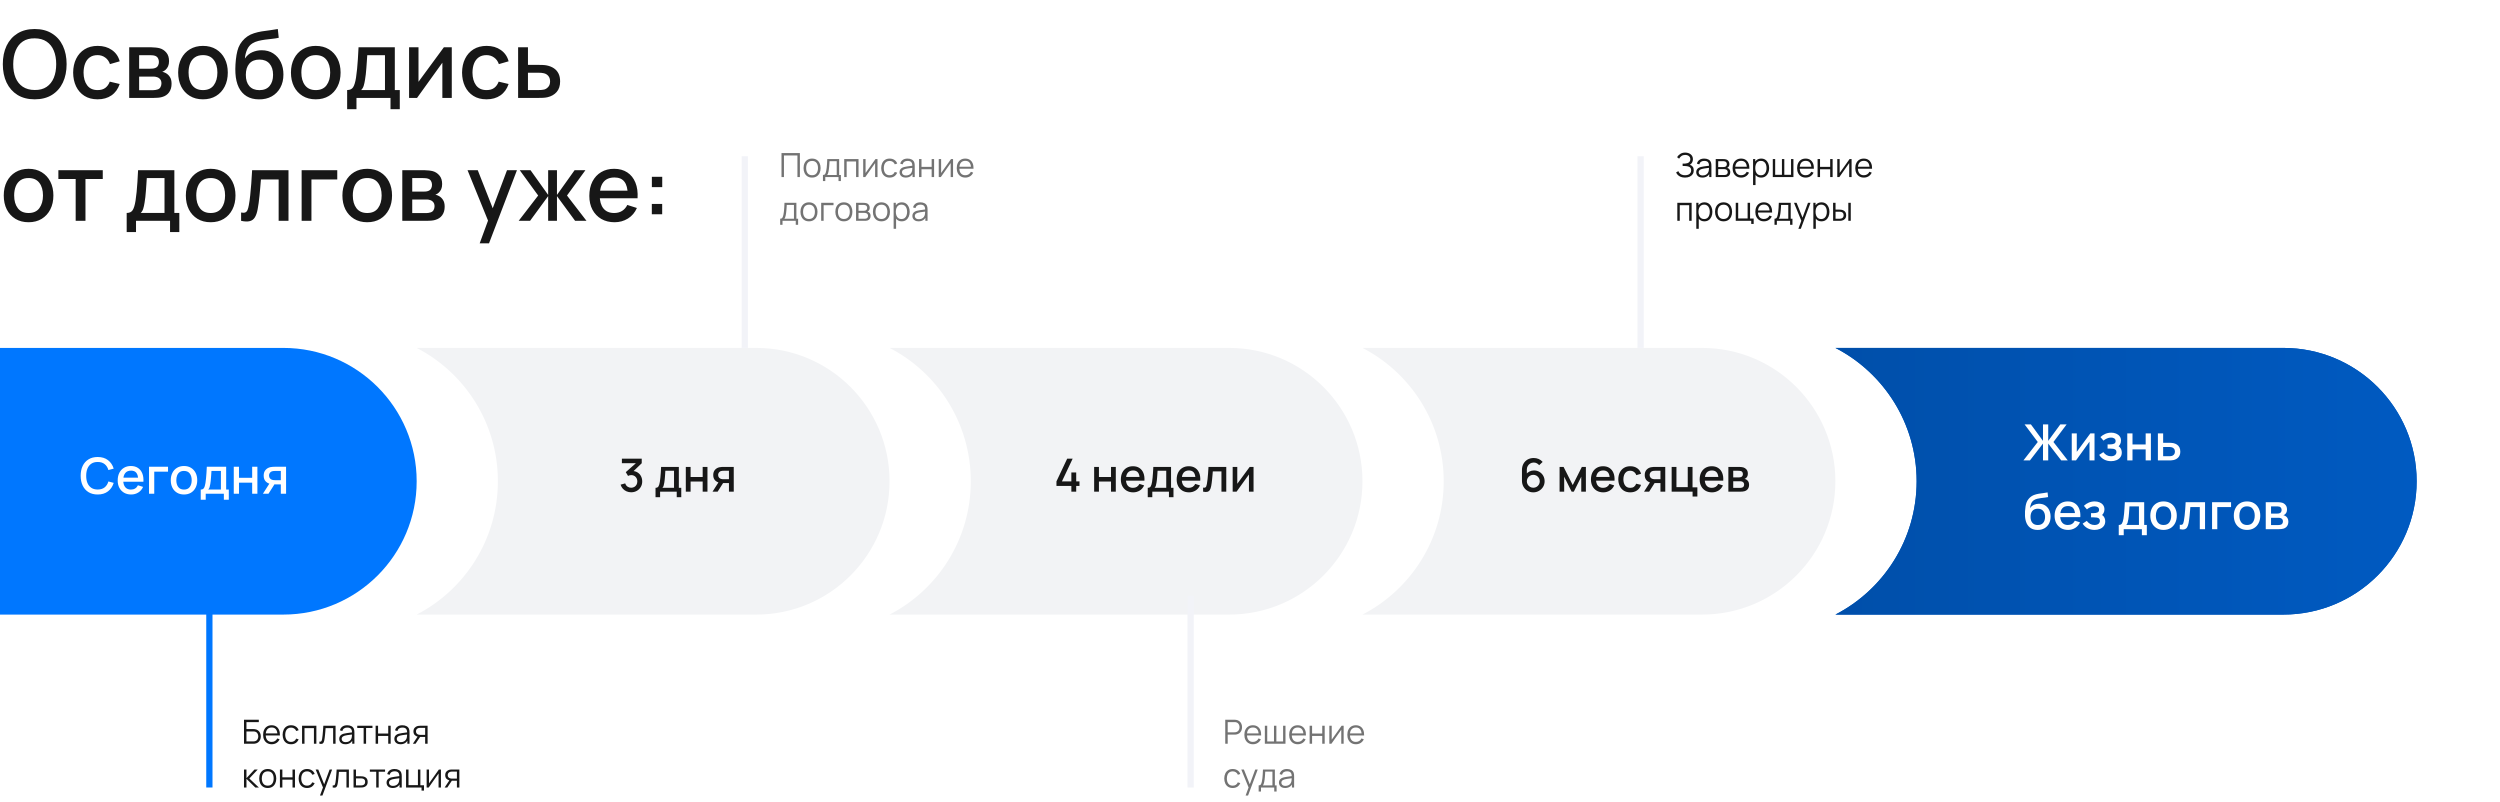
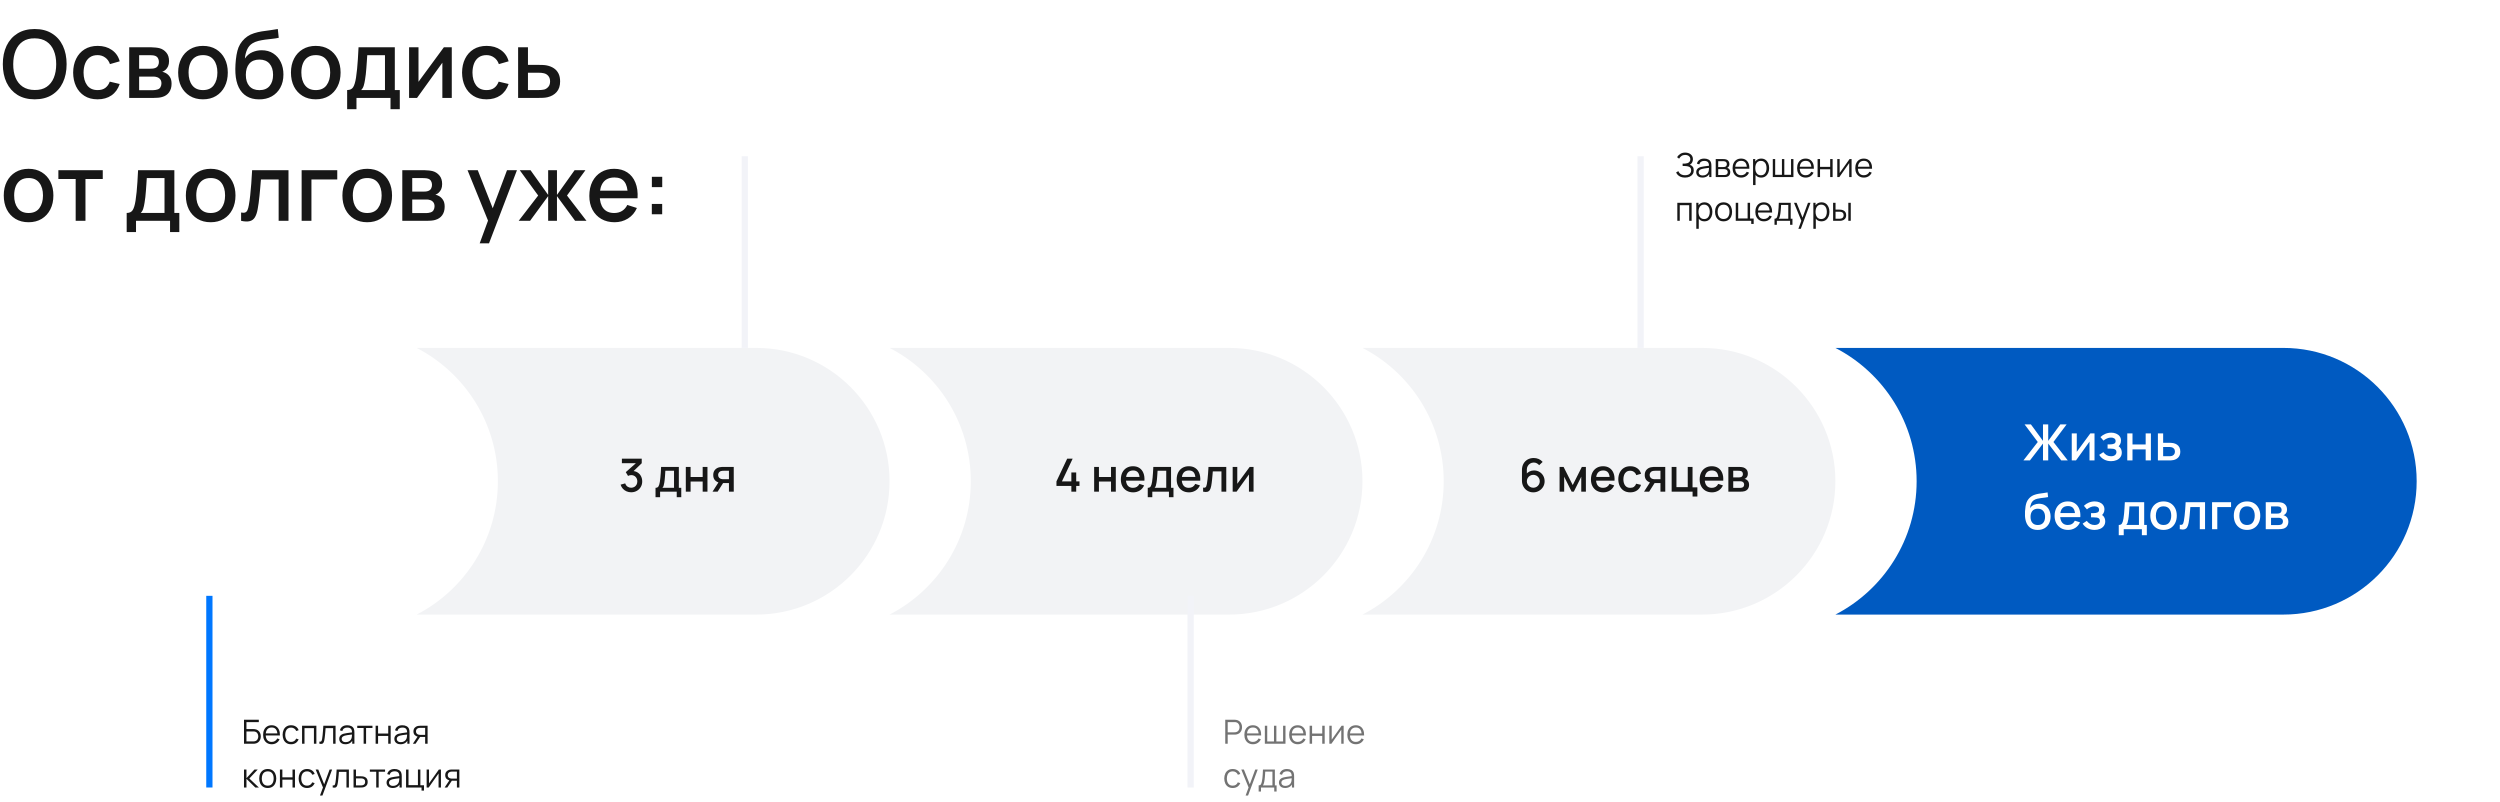
<svg xmlns="http://www.w3.org/2000/svg" width="1200" height="385" viewBox="0 0 1200 385" fill="none">
  <rect width="1200" height="385" fill="white" />
-   <path d="M0 167H136C171.346 167 200 195.654 200 231V231C200 266.346 171.346 295 136 295H0V167Z" fill="#0077FF" />
  <path fill-rule="evenodd" clip-rule="evenodd" d="M200 295H362.982C398.329 295 426.982 266.346 426.982 231C426.982 195.654 398.329 167 362.982 167H200C223.155 178.97 238.982 203.137 238.982 231C238.982 258.863 223.155 283.03 200 295Z" fill="#F2F3F5" />
  <path fill-rule="evenodd" clip-rule="evenodd" d="M427 295H589.982C625.329 295 653.982 266.346 653.982 231C653.982 195.654 625.329 167 589.982 167H427C450.155 178.97 465.982 203.137 465.982 231C465.982 258.863 450.155 283.03 427 295Z" fill="#F2F3F5" />
  <path fill-rule="evenodd" clip-rule="evenodd" d="M654 295H816.982C852.329 295 880.982 266.346 880.982 231C880.982 195.654 852.329 167 816.982 167H654C677.155 178.97 692.982 203.137 692.982 231C692.982 258.863 677.155 283.03 654 295Z" fill="#F2F3F5" />
  <path fill-rule="evenodd" clip-rule="evenodd" d="M881 295H1096C1131.35 295 1160 266.346 1160 231C1160 195.654 1131.35 167 1096 167H881C904.155 178.97 919.982 203.137 919.982 231C919.982 258.863 904.155 283.03 881 295Z" fill="#005AC1" />
-   <path fill-rule="evenodd" clip-rule="evenodd" d="M881 295H1096C1131.35 295 1160 266.346 1160 231C1160 195.654 1131.35 167 1096 167H881C904.155 178.97 919.982 203.137 919.982 231C919.982 258.863 904.155 283.03 881 295Z" fill="url(#paint0_linear_118_255)" />
  <path d="M16.672 47.675C13.432 47.675 10.672 46.97 8.393 45.56C6.112 44.135 4.365 42.155 3.15 39.62C1.95 37.085 1.35 34.145 1.35 30.8C1.35 27.455 1.95 24.515 3.15 21.98C4.365 19.445 6.112 17.473 8.393 16.062C10.672 14.637 13.432 13.925 16.672 13.925C19.898 13.925 22.65 14.637 24.93 16.062C27.225 17.473 28.973 19.445 30.172 21.98C31.372 24.515 31.973 27.455 31.973 30.8C31.973 34.145 31.372 37.085 30.172 39.62C28.973 42.155 27.225 44.135 24.93 45.56C22.65 46.97 19.898 47.675 16.672 47.675ZM16.672 43.197C18.968 43.227 20.872 42.725 22.387 41.69C23.918 40.64 25.065 39.185 25.83 37.325C26.595 35.45 26.977 33.275 26.977 30.8C26.977 28.325 26.595 26.165 25.83 24.32C25.065 22.46 23.918 21.012 22.387 19.977C20.872 18.942 18.968 18.418 16.672 18.402C14.377 18.372 12.465 18.875 10.935 19.91C9.42 20.945 8.28 22.4 7.515 24.275C6.75 26.15 6.36 28.325 6.345 30.8C6.33 33.275 6.705 35.443 7.47 37.303C8.235 39.148 9.383 40.587 10.912 41.623C12.457 42.657 14.377 43.182 16.672 43.197ZM46.855 47.675C44.365 47.675 42.251 47.12 40.511 46.01C38.77 44.9 37.435 43.377 36.505 41.443C35.59 39.508 35.126 37.31 35.111 34.85C35.126 32.345 35.605 30.133 36.55 28.212C37.495 26.277 38.846 24.762 40.6 23.668C42.355 22.573 44.463 22.025 46.923 22.025C49.578 22.025 51.843 22.685 53.718 24.005C55.608 25.325 56.853 27.133 57.453 29.427L52.773 30.777C52.308 29.413 51.543 28.355 50.478 27.605C49.428 26.84 48.221 26.457 46.855 26.457C45.31 26.457 44.043 26.825 43.053 27.56C42.063 28.28 41.328 29.27 40.848 30.53C40.368 31.79 40.12 33.23 40.105 34.85C40.12 37.355 40.691 39.38 41.816 40.925C42.956 42.47 44.636 43.242 46.855 43.242C48.37 43.242 49.593 42.898 50.523 42.208C51.468 41.502 52.188 40.498 52.683 39.193L57.453 40.318C56.658 42.688 55.346 44.51 53.516 45.785C51.685 47.045 49.465 47.675 46.855 47.675ZM62.014 47V22.7H72.702C73.407 22.7 74.112 22.745 74.817 22.835C75.522 22.91 76.144 23.023 76.684 23.172C77.914 23.517 78.964 24.207 79.834 25.242C80.704 26.262 81.139 27.628 81.139 29.337C81.139 30.312 80.989 31.137 80.689 31.812C80.389 32.472 79.977 33.042 79.452 33.523C79.212 33.733 78.957 33.92 78.687 34.085C78.417 34.25 78.147 34.377 77.877 34.468C78.432 34.557 78.979 34.752 79.519 35.053C80.344 35.487 81.019 36.117 81.544 36.943C82.084 37.752 82.354 38.84 82.354 40.205C82.354 41.84 81.957 43.212 81.162 44.322C80.367 45.417 79.242 46.167 77.787 46.572C77.217 46.737 76.572 46.85 75.852 46.91C75.147 46.97 74.442 47 73.737 47H62.014ZM66.784 43.288H73.444C73.759 43.288 74.119 43.258 74.524 43.197C74.929 43.138 75.289 43.055 75.604 42.95C76.279 42.74 76.759 42.358 77.044 41.803C77.344 41.248 77.494 40.655 77.494 40.025C77.494 39.17 77.269 38.487 76.819 37.977C76.369 37.453 75.799 37.115 75.109 36.965C74.809 36.86 74.479 36.8 74.119 36.785C73.759 36.77 73.452 36.763 73.197 36.763H66.784V43.288ZM66.784 32.983H72.049C72.484 32.983 72.927 32.96 73.377 32.915C73.827 32.855 74.217 32.758 74.547 32.623C75.132 32.398 75.567 32.023 75.852 31.497C76.137 30.957 76.279 30.372 76.279 29.742C76.279 29.052 76.122 28.438 75.807 27.898C75.492 27.358 75.019 26.983 74.389 26.773C73.954 26.622 73.452 26.54 72.882 26.525C72.327 26.495 71.974 26.48 71.824 26.48H66.784V32.983ZM97.418 47.675C94.988 47.675 92.881 47.127 91.096 46.032C89.311 44.938 87.931 43.43 86.956 41.51C85.996 39.575 85.516 37.347 85.516 34.828C85.516 32.292 86.011 30.065 87.001 28.145C87.991 26.21 89.378 24.71 91.163 23.645C92.948 22.565 95.033 22.025 97.418 22.025C99.848 22.025 101.956 22.573 103.741 23.668C105.526 24.762 106.906 26.27 107.881 28.19C108.856 30.11 109.343 32.322 109.343 34.828C109.343 37.362 108.848 39.597 107.858 41.532C106.883 43.453 105.503 44.96 103.718 46.055C101.933 47.135 99.833 47.675 97.418 47.675ZM97.418 43.242C99.743 43.242 101.476 42.462 102.616 40.903C103.771 39.328 104.348 37.303 104.348 34.828C104.348 32.292 103.763 30.267 102.593 28.753C101.438 27.223 99.713 26.457 97.418 26.457C95.843 26.457 94.546 26.817 93.526 27.538C92.506 28.242 91.748 29.225 91.253 30.485C90.758 31.73 90.511 33.178 90.511 34.828C90.511 37.377 91.096 39.417 92.266 40.947C93.436 42.477 95.153 43.242 97.418 43.242ZM124.278 47.697C121.968 47.682 120.003 47.18 118.383 46.19C116.763 45.2 115.495 43.775 114.58 41.915C113.68 40.04 113.155 37.782 113.005 35.142C112.93 33.867 112.938 32.458 113.028 30.913C113.118 29.352 113.283 27.845 113.523 26.39C113.778 24.935 114.1 23.72 114.49 22.745C114.925 21.665 115.518 20.675 116.268 19.775C117.018 18.86 117.843 18.095 118.743 17.48C119.703 16.82 120.768 16.31 121.938 15.95C123.108 15.575 124.33 15.283 125.605 15.072C126.895 14.863 128.193 14.682 129.498 14.533C130.818 14.367 132.1 14.165 133.345 13.925L133.795 18.133C132.97 18.328 131.995 18.485 130.87 18.605C129.76 18.725 128.605 18.86 127.405 19.01C126.22 19.16 125.088 19.37 124.008 19.64C122.928 19.91 121.99 20.293 121.195 20.788C120.07 21.477 119.208 22.483 118.608 23.802C118.023 25.122 117.67 26.555 117.55 28.1C118.48 26.69 119.665 25.677 121.105 25.062C122.545 24.433 124.038 24.117 125.583 24.117C127.743 24.117 129.603 24.628 131.163 25.648C132.738 26.668 133.945 28.055 134.785 29.81C135.625 31.565 136.045 33.553 136.045 35.773C136.045 38.172 135.55 40.273 134.56 42.072C133.585 43.858 132.213 45.252 130.443 46.258C128.673 47.248 126.618 47.727 124.278 47.697ZM124.525 43.265C126.685 43.265 128.313 42.597 129.408 41.263C130.518 39.928 131.073 38.15 131.073 35.93C131.073 33.65 130.503 31.858 129.363 30.552C128.223 29.247 126.61 28.595 124.525 28.595C122.41 28.595 120.79 29.247 119.665 30.552C118.555 31.858 118 33.65 118 35.93C118 38.24 118.563 40.04 119.688 41.33C120.813 42.62 122.425 43.265 124.525 43.265ZM151.559 47.675C149.129 47.675 147.021 47.127 145.236 46.032C143.451 44.938 142.071 43.43 141.096 41.51C140.136 39.575 139.656 37.347 139.656 34.828C139.656 32.292 140.151 30.065 141.141 28.145C142.131 26.21 143.519 24.71 145.304 23.645C147.089 22.565 149.174 22.025 151.559 22.025C153.989 22.025 156.096 22.573 157.881 23.668C159.666 24.762 161.046 26.27 162.021 28.19C162.996 30.11 163.484 32.322 163.484 34.828C163.484 37.362 162.989 39.597 161.999 41.532C161.024 43.453 159.644 44.96 157.859 46.055C156.074 47.135 153.974 47.675 151.559 47.675ZM151.559 43.242C153.884 43.242 155.616 42.462 156.756 40.903C157.911 39.328 158.489 37.303 158.489 34.828C158.489 32.292 157.904 30.267 156.734 28.753C155.579 27.223 153.854 26.457 151.559 26.457C149.984 26.457 148.686 26.817 147.666 27.538C146.646 28.242 145.889 29.225 145.394 30.485C144.899 31.73 144.651 33.178 144.651 34.828C144.651 37.377 145.236 39.417 146.406 40.947C147.576 42.477 149.294 43.242 151.559 43.242ZM166.628 52.4V43.22C167.963 43.22 168.916 42.778 169.486 41.892C170.071 40.992 170.536 39.47 170.881 37.325C171.091 36.02 171.263 34.633 171.398 33.163C171.548 31.692 171.676 30.102 171.781 28.392C171.886 26.668 171.991 24.77 172.096 22.7H189.511V43.22H191.896V52.4H187.441V47H171.106V52.4H166.628ZM173.356 43.22H184.786V26.48H176.281C176.221 27.47 176.153 28.49 176.078 29.54C176.018 30.59 175.943 31.633 175.853 32.667C175.778 33.703 175.688 34.693 175.583 35.638C175.478 36.583 175.358 37.438 175.223 38.203C175.043 39.388 174.826 40.377 174.571 41.172C174.331 41.968 173.926 42.65 173.356 43.22ZM216.853 22.7V47H212.33V30.102L200.18 47H196.355V22.7H200.878V39.26L213.05 22.7H216.853ZM233.535 47.675C231.045 47.675 228.93 47.12 227.19 46.01C225.45 44.9 224.115 43.377 223.185 41.443C222.27 39.508 221.805 37.31 221.79 34.85C221.805 32.345 222.285 30.133 223.23 28.212C224.175 26.277 225.525 24.762 227.28 23.668C229.035 22.573 231.143 22.025 233.603 22.025C236.258 22.025 238.523 22.685 240.398 24.005C242.288 25.325 243.533 27.133 244.133 29.427L239.453 30.777C238.988 29.413 238.223 28.355 237.158 27.605C236.108 26.84 234.9 26.457 233.535 26.457C231.99 26.457 230.723 26.825 229.733 27.56C228.743 28.28 228.008 29.27 227.528 30.53C227.048 31.79 226.8 33.23 226.785 34.85C226.8 37.355 227.37 39.38 228.495 40.925C229.635 42.47 231.315 43.242 233.535 43.242C235.05 43.242 236.273 42.898 237.203 42.208C238.148 41.502 238.868 40.498 239.363 39.193L244.133 40.318C243.338 42.688 242.025 44.51 240.195 45.785C238.365 47.045 236.145 47.675 233.535 47.675ZM248.694 47V22.7H253.419V31.137H258.211C258.901 31.137 259.636 31.152 260.416 31.183C261.211 31.212 261.894 31.288 262.464 31.407C263.769 31.677 264.894 32.127 265.839 32.758C266.799 33.388 267.541 34.227 268.066 35.278C268.591 36.312 268.854 37.587 268.854 39.102C268.854 41.218 268.299 42.905 267.189 44.165C266.094 45.41 264.609 46.25 262.734 46.685C262.134 46.82 261.421 46.91 260.596 46.955C259.786 46.985 259.044 47 258.369 47H248.694ZM253.419 43.22H258.639C259.014 43.22 259.441 43.205 259.921 43.175C260.401 43.145 260.844 43.078 261.249 42.972C261.969 42.763 262.614 42.335 263.184 41.69C263.754 41.045 264.039 40.182 264.039 39.102C264.039 37.992 263.754 37.108 263.184 36.447C262.629 35.788 261.924 35.36 261.069 35.165C260.664 35.06 260.251 34.992 259.831 34.962C259.411 34.932 259.014 34.917 258.639 34.917H253.419V43.22ZM13.703 106.675C11.273 106.675 9.165 106.128 7.38 105.032C5.595 103.937 4.215 102.43 3.24 100.51C2.28 98.575 1.8 96.347 1.8 93.828C1.8 91.293 2.295 89.065 3.285 87.145C4.275 85.21 5.662 83.71 7.447 82.645C9.232 81.565 11.318 81.025 13.703 81.025C16.133 81.025 18.24 81.573 20.025 82.668C21.81 83.763 23.19 85.27 24.165 87.19C25.14 89.11 25.628 91.323 25.628 93.828C25.628 96.362 25.133 98.597 24.142 100.532C23.168 102.452 21.788 103.96 20.003 105.055C18.218 106.135 16.117 106.675 13.703 106.675ZM13.703 102.242C16.027 102.242 17.76 101.462 18.9 99.903C20.055 98.328 20.633 96.302 20.633 93.828C20.633 91.293 20.047 89.267 18.878 87.752C17.723 86.222 15.998 85.457 13.703 85.457C12.127 85.457 10.83 85.817 9.81 86.537C8.79 87.243 8.033 88.225 7.537 89.485C7.043 90.73 6.795 92.177 6.795 93.828C6.795 96.377 7.38 98.418 8.55 99.948C9.72 101.477 11.438 102.242 13.703 102.242ZM36.322 106V85.93H28.02V81.7H49.327V85.93H41.025V106H36.322ZM60.808 111.4V102.22C62.143 102.22 63.096 101.777 63.666 100.892C64.251 99.993 64.716 98.47 65.061 96.325C65.27 95.02 65.443 93.632 65.578 92.162C65.728 90.692 65.856 89.103 65.96 87.392C66.066 85.668 66.171 83.77 66.275 81.7H83.691V102.22H86.076V111.4H81.621V106H65.285V111.4H60.808ZM67.535 102.22H78.966V85.48H70.46C70.4 86.47 70.333 87.49 70.258 88.54C70.198 89.59 70.123 90.632 70.033 91.668C69.958 92.703 69.868 93.692 69.763 94.638C69.658 95.582 69.538 96.438 69.403 97.203C69.223 98.388 69.005 99.377 68.751 100.172C68.51 100.967 68.106 101.65 67.535 102.22ZM101.11 106.675C98.68 106.675 96.572 106.128 94.787 105.032C93.002 103.937 91.622 102.43 90.647 100.51C89.687 98.575 89.207 96.347 89.207 93.828C89.207 91.293 89.702 89.065 90.692 87.145C91.682 85.21 93.07 83.71 94.855 82.645C96.64 81.565 98.725 81.025 101.11 81.025C103.54 81.025 105.647 81.573 107.432 82.668C109.217 83.763 110.597 85.27 111.572 87.19C112.547 89.11 113.035 91.323 113.035 93.828C113.035 96.362 112.54 98.597 111.55 100.532C110.575 102.452 109.195 103.96 107.41 105.055C105.625 106.135 103.525 106.675 101.11 106.675ZM101.11 102.242C103.435 102.242 105.167 101.462 106.307 99.903C107.462 98.328 108.04 96.302 108.04 93.828C108.04 91.293 107.455 89.267 106.285 87.752C105.13 86.222 103.405 85.457 101.11 85.457C99.535 85.457 98.237 85.817 97.217 86.537C96.197 87.243 95.44 88.225 94.945 89.485C94.45 90.73 94.202 92.177 94.202 93.828C94.202 96.377 94.787 98.418 95.957 99.948C97.127 101.477 98.845 102.242 101.11 102.242ZM115.729 106V102.017C116.629 102.182 117.312 102.16 117.777 101.95C118.257 101.725 118.609 101.32 118.834 100.735C119.074 100.15 119.277 99.392 119.442 98.463C119.697 97.097 119.914 95.545 120.094 93.805C120.289 92.05 120.462 90.153 120.612 88.112C120.762 86.073 120.897 83.935 121.017 81.7H138.477V106H133.752V86.132H125.247C125.157 87.317 125.052 88.578 124.932 89.912C124.827 91.233 124.707 92.545 124.572 93.85C124.437 95.155 124.294 96.377 124.144 97.517C123.994 98.657 123.837 99.632 123.672 100.442C123.372 102.062 122.929 103.352 122.344 104.312C121.774 105.257 120.964 105.865 119.914 106.135C118.864 106.42 117.469 106.375 115.729 106ZM144.786 106V81.7H161.886V86.132H149.488V106H144.786ZM176.256 106.675C173.826 106.675 171.719 106.128 169.934 105.032C168.149 103.937 166.769 102.43 165.794 100.51C164.834 98.575 164.354 96.347 164.354 93.828C164.354 91.293 164.849 89.065 165.839 87.145C166.829 85.21 168.216 83.71 170.001 82.645C171.786 81.565 173.871 81.025 176.256 81.025C178.686 81.025 180.794 81.573 182.579 82.668C184.364 83.763 185.744 85.27 186.719 87.19C187.694 89.11 188.181 91.323 188.181 93.828C188.181 96.362 187.686 98.597 186.696 100.532C185.721 102.452 184.341 103.96 182.556 105.055C180.771 106.135 178.671 106.675 176.256 106.675ZM176.256 102.242C178.581 102.242 180.314 101.462 181.454 99.903C182.609 98.328 183.186 96.302 183.186 93.828C183.186 91.293 182.601 89.267 181.431 87.752C180.276 86.222 178.551 85.457 176.256 85.457C174.681 85.457 173.384 85.817 172.364 86.537C171.344 87.243 170.586 88.225 170.091 89.485C169.596 90.73 169.349 92.177 169.349 93.828C169.349 96.377 169.934 98.418 171.104 99.948C172.274 101.477 173.991 102.242 176.256 102.242ZM193.103 106V81.7H203.791C204.496 81.7 205.201 81.745 205.906 81.835C206.611 81.91 207.233 82.022 207.773 82.172C209.003 82.517 210.053 83.207 210.923 84.243C211.793 85.263 212.228 86.627 212.228 88.338C212.228 89.312 212.078 90.138 211.778 90.812C211.478 91.472 211.066 92.043 210.541 92.522C210.301 92.733 210.046 92.92 209.776 93.085C209.506 93.25 209.236 93.377 208.966 93.468C209.521 93.558 210.068 93.752 210.608 94.052C211.433 94.487 212.108 95.118 212.633 95.942C213.173 96.752 213.443 97.84 213.443 99.205C213.443 100.84 213.046 102.212 212.251 103.322C211.456 104.417 210.331 105.167 208.876 105.572C208.306 105.737 207.661 105.85 206.941 105.91C206.236 105.97 205.531 106 204.826 106H193.103ZM197.873 102.287H204.533C204.848 102.287 205.208 102.257 205.613 102.197C206.018 102.137 206.378 102.055 206.693 101.95C207.368 101.74 207.848 101.357 208.133 100.802C208.433 100.247 208.583 99.655 208.583 99.025C208.583 98.17 208.358 97.487 207.908 96.978C207.458 96.453 206.888 96.115 206.198 95.965C205.898 95.86 205.568 95.8 205.208 95.785C204.848 95.77 204.541 95.763 204.286 95.763H197.873V102.287ZM197.873 91.983H203.138C203.573 91.983 204.016 91.96 204.466 91.915C204.916 91.855 205.306 91.757 205.636 91.623C206.221 91.397 206.656 91.022 206.941 90.498C207.226 89.957 207.368 89.373 207.368 88.743C207.368 88.052 207.211 87.438 206.896 86.897C206.581 86.358 206.108 85.983 205.478 85.772C205.043 85.623 204.541 85.54 203.971 85.525C203.416 85.495 203.063 85.48 202.913 85.48H197.873V91.983ZM230.248 116.8L234.951 103.997L235.018 107.778L224.421 81.7H229.326L237.246 101.837H235.806L243.366 81.7H248.136L234.726 116.8H230.248ZM248.961 106L258.321 93.85L249.478 81.7H254.653L263.113 93.558V81.7H267.343V93.558L275.803 81.7H281.001L272.158 93.85L281.518 106H276.051L267.343 94.142V106H263.113V94.142L254.428 106H248.961ZM295.002 106.675C292.587 106.675 290.464 106.15 288.634 105.1C286.819 104.035 285.402 102.557 284.382 100.667C283.377 98.763 282.874 96.558 282.874 94.052C282.874 91.397 283.369 89.095 284.359 87.145C285.364 85.195 286.759 83.688 288.544 82.623C290.329 81.558 292.407 81.025 294.777 81.025C297.252 81.025 299.359 81.603 301.099 82.757C302.839 83.897 304.137 85.525 304.992 87.64C305.862 89.755 306.207 92.267 306.027 95.177H301.324V93.468C301.294 90.647 300.754 88.562 299.704 87.213C298.669 85.862 297.087 85.188 294.957 85.188C292.602 85.188 290.832 85.93 289.647 87.415C288.462 88.9 287.869 91.045 287.869 93.85C287.869 96.52 288.462 98.59 289.647 100.06C290.832 101.515 292.542 102.242 294.777 102.242C296.247 102.242 297.514 101.912 298.579 101.252C299.659 100.577 300.499 99.618 301.099 98.373L305.712 99.835C304.767 102.01 303.334 103.697 301.414 104.897C299.494 106.082 297.357 106.675 295.002 106.675ZM286.339 95.177V91.51H303.687V95.177H286.339ZM312.875 102.85V97.877H317.847V102.85H312.875ZM312.897 89.823V84.85H317.87V89.823H312.897Z" fill="#171717" />
  <path d="M46.892 237.36C45.164 237.36 43.692 236.984 42.476 236.232C41.26 235.472 40.328 234.416 39.68 233.064C39.04 231.712 38.72 230.144 38.72 228.36C38.72 226.576 39.04 225.008 39.68 223.656C40.328 222.304 41.26 221.252 42.476 220.5C43.692 219.74 45.164 219.36 46.892 219.36C48.884 219.36 50.532 219.864 51.836 220.872C53.148 221.88 54.06 223.236 54.572 224.94L52.028 225.624C51.692 224.416 51.092 223.468 50.228 222.78C49.372 222.092 48.26 221.748 46.892 221.748C45.668 221.748 44.648 222.024 43.832 222.576C43.016 223.128 42.4 223.9 41.984 224.892C41.576 225.884 41.372 227.04 41.372 228.36C41.364 229.68 41.564 230.836 41.972 231.828C42.388 232.82 43.004 233.592 43.82 234.144C44.644 234.696 45.668 234.972 46.892 234.972C48.26 234.972 49.372 234.628 50.228 233.94C51.092 233.244 51.692 232.296 52.028 231.096L54.572 231.78C54.06 233.484 53.148 234.84 51.836 235.848C50.532 236.856 48.884 237.36 46.892 237.36ZM62.959 237.36C61.671 237.36 60.539 237.08 59.563 236.52C58.595 235.952 57.839 235.164 57.295 234.156C56.759 233.14 56.491 231.964 56.491 230.628C56.491 229.212 56.755 227.984 57.283 226.944C57.819 225.904 58.563 225.1 59.515 224.532C60.467 223.964 61.575 223.68 62.839 223.68C64.159 223.68 65.283 223.988 66.211 224.604C67.139 225.212 67.831 226.08 68.287 227.208C68.751 228.336 68.935 229.676 68.839 231.228H66.331V230.316C66.315 228.812 66.027 227.7 65.467 226.98C64.915 226.26 64.071 225.9 62.935 225.9C61.679 225.9 60.735 226.296 60.103 227.088C59.471 227.88 59.155 229.024 59.155 230.52C59.155 231.944 59.471 233.048 60.103 233.832C60.735 234.608 61.647 234.996 62.839 234.996C63.623 234.996 64.299 234.82 64.867 234.468C65.443 234.108 65.891 233.596 66.211 232.932L68.671 233.712C68.167 234.872 67.403 235.772 66.379 236.412C65.355 237.044 64.215 237.36 62.959 237.36ZM58.339 231.228V229.272H67.591V231.228H58.339ZM71.532 237V224.04H80.652V226.404H74.04V237H71.532ZM88.316 237.36C87.02 237.36 85.896 237.068 84.944 236.484C83.992 235.9 83.256 235.096 82.736 234.072C82.224 233.04 81.968 231.852 81.968 230.508C81.968 229.156 82.232 227.968 82.76 226.944C83.288 225.912 84.028 225.112 84.98 224.544C85.932 223.968 87.044 223.68 88.316 223.68C89.612 223.68 90.736 223.972 91.688 224.556C92.64 225.14 93.376 225.944 93.896 226.968C94.416 227.992 94.676 229.172 94.676 230.508C94.676 231.86 94.412 233.052 93.884 234.084C93.364 235.108 92.628 235.912 91.676 236.496C90.724 237.072 89.604 237.36 88.316 237.36ZM88.316 234.996C89.556 234.996 90.48 234.58 91.088 233.748C91.704 232.908 92.012 231.828 92.012 230.508C92.012 229.156 91.7 228.076 91.076 227.268C90.46 226.452 89.54 226.044 88.316 226.044C87.476 226.044 86.784 226.236 86.24 226.62C85.696 226.996 85.292 227.52 85.028 228.192C84.764 228.856 84.632 229.628 84.632 230.508C84.632 231.868 84.944 232.956 85.568 233.772C86.192 234.588 87.108 234.996 88.316 234.996ZM96.353 239.88V234.984C97.065 234.984 97.573 234.748 97.877 234.276C98.189 233.796 98.437 232.984 98.621 231.84C98.733 231.144 98.825 230.404 98.897 229.62C98.977 228.836 99.045 227.988 99.101 227.076C99.157 226.156 99.213 225.144 99.269 224.04H108.557V234.984H109.829V239.88H107.453V237H98.741V239.88H96.353ZM99.941 234.984H106.037V226.056H101.501C101.469 226.584 101.433 227.128 101.393 227.688C101.361 228.248 101.321 228.804 101.273 229.356C101.233 229.908 101.185 230.436 101.129 230.94C101.073 231.444 101.009 231.9 100.937 232.308C100.841 232.94 100.725 233.468 100.589 233.892C100.461 234.316 100.245 234.68 99.941 234.984ZM112.207 237V224.04H114.715V229.332H121.039V224.04H123.547V237H121.039V231.696H114.715V237H112.207ZM134.798 237V232.5H132.23C131.926 232.5 131.562 232.488 131.138 232.464C130.722 232.44 130.33 232.396 129.962 232.332C128.994 232.156 128.186 231.736 127.538 231.072C126.89 230.4 126.566 229.476 126.566 228.3C126.566 227.164 126.87 226.252 127.478 225.564C128.094 224.868 128.874 224.42 129.818 224.22C130.226 224.124 130.642 224.072 131.066 224.064C131.498 224.048 131.862 224.04 132.158 224.04H137.306L137.318 237H134.798ZM126.194 237L129.47 231.876H132.122L128.87 237H126.194ZM132.014 230.484H134.798V226.056H132.014C131.838 226.056 131.622 226.064 131.366 226.08C131.11 226.096 130.862 226.14 130.622 226.212C130.374 226.284 130.134 226.412 129.902 226.596C129.678 226.78 129.494 227.016 129.35 227.304C129.206 227.584 129.134 227.908 129.134 228.276C129.134 228.828 129.29 229.284 129.602 229.644C129.914 229.996 130.286 230.228 130.718 230.34C130.95 230.404 131.182 230.444 131.414 230.46C131.646 230.476 131.846 230.484 132.014 230.484Z" fill="white" />
  <path d="M302.973 236.297C302.188 236.297 301.451 236.15 300.762 235.857C300.073 235.556 299.475 235.131 298.969 234.581C298.47 234.031 298.107 233.382 297.88 232.634L300.102 232.018C300.315 232.7 300.685 233.224 301.213 233.591C301.741 233.95 302.328 234.126 302.973 234.119C303.552 234.112 304.062 233.976 304.502 233.712C304.942 233.448 305.287 233.092 305.536 232.645C305.785 232.19 305.91 231.67 305.91 231.083C305.91 230.203 305.635 229.477 305.085 228.905C304.542 228.333 303.831 228.047 302.951 228.047C302.702 228.047 302.445 228.084 302.181 228.157C301.924 228.23 301.682 228.326 301.455 228.443L300.377 226.628L305.965 221.689L306.207 222.349H298.507V220.16H308.033V222.349L303.391 226.815L303.369 226.067C304.366 226.067 305.232 226.291 305.965 226.738C306.698 227.178 307.263 227.779 307.659 228.542C308.062 229.297 308.264 230.144 308.264 231.083C308.264 232.095 308.026 232.993 307.549 233.778C307.08 234.563 306.445 235.179 305.646 235.626C304.854 236.073 303.963 236.297 302.973 236.297ZM314.654 238.64V234.152C315.307 234.152 315.772 233.936 316.051 233.503C316.337 233.063 316.564 232.319 316.733 231.27C316.836 230.632 316.92 229.954 316.986 229.235C317.059 228.516 317.122 227.739 317.173 226.903C317.224 226.06 317.276 225.132 317.327 224.12H325.841V234.152H327.007V238.64H324.829V236H316.843V238.64H314.654ZM317.943 234.152H323.531V225.968H319.373C319.344 226.452 319.311 226.951 319.274 227.464C319.245 227.977 319.208 228.487 319.164 228.993C319.127 229.499 319.083 229.983 319.032 230.445C318.981 230.907 318.922 231.325 318.856 231.699C318.768 232.278 318.662 232.762 318.537 233.151C318.42 233.54 318.222 233.873 317.943 234.152ZM329.187 236V224.12H331.486V228.971H337.283V224.12H339.582V236H337.283V231.138H331.486V236H329.187ZM349.896 236V231.875H347.542C347.263 231.875 346.93 231.864 346.541 231.842C346.16 231.82 345.8 231.78 345.463 231.721C344.576 231.56 343.835 231.175 343.241 230.566C342.647 229.95 342.35 229.103 342.35 228.025C342.35 226.984 342.629 226.148 343.186 225.517C343.751 224.879 344.466 224.468 345.331 224.285C345.705 224.197 346.086 224.149 346.475 224.142C346.871 224.127 347.205 224.12 347.476 224.12H352.195L352.206 236H349.896ZM342.009 236L345.012 231.303H347.443L344.462 236H342.009ZM347.344 230.027H349.896V225.968H347.344C347.183 225.968 346.985 225.975 346.75 225.99C346.515 226.005 346.288 226.045 346.068 226.111C345.841 226.177 345.621 226.294 345.408 226.463C345.203 226.632 345.034 226.848 344.902 227.112C344.77 227.369 344.704 227.666 344.704 228.003C344.704 228.509 344.847 228.927 345.133 229.257C345.419 229.58 345.76 229.792 346.156 229.895C346.369 229.954 346.581 229.99 346.794 230.005C347.007 230.02 347.19 230.027 347.344 230.027Z" fill="#171717" />
  <path d="M514.25 236V233.239H507.1V231.061L512.248 220.16H514.877L509.729 231.061H514.25V226.771H516.582V231.061H518.155V233.239H516.582V236H514.25ZM525.189 236V224.12H527.488V228.971H533.285V224.12H535.584V236H533.285V231.138H527.488V236H525.189ZM543.94 236.33C542.759 236.33 541.722 236.073 540.827 235.56C539.94 235.039 539.247 234.317 538.748 233.393C538.257 232.462 538.011 231.384 538.011 230.159C538.011 228.861 538.253 227.735 538.737 226.782C539.228 225.829 539.91 225.092 540.783 224.571C541.656 224.05 542.671 223.79 543.83 223.79C545.04 223.79 546.07 224.072 546.921 224.637C547.772 225.194 548.406 225.99 548.824 227.024C549.249 228.058 549.418 229.286 549.33 230.709H547.031V229.873C547.016 228.494 546.752 227.475 546.239 226.815C545.733 226.155 544.959 225.825 543.918 225.825C542.767 225.825 541.901 226.188 541.322 226.914C540.743 227.64 540.453 228.689 540.453 230.06C540.453 231.365 540.743 232.377 541.322 233.096C541.901 233.807 542.737 234.163 543.83 234.163C544.549 234.163 545.168 234.002 545.689 233.679C546.217 233.349 546.628 232.88 546.921 232.271L549.176 232.986C548.714 234.049 548.014 234.874 547.075 235.461C546.136 236.04 545.091 236.33 543.94 236.33ZM539.705 230.709V228.916H548.186V230.709H539.705ZM550.918 238.64V234.152C551.57 234.152 552.036 233.936 552.315 233.503C552.601 233.063 552.828 232.319 552.997 231.27C553.099 230.632 553.184 229.954 553.25 229.235C553.323 228.516 553.385 227.739 553.437 226.903C553.488 226.06 553.539 225.132 553.591 224.12H562.105V234.152H563.271V238.64H561.093V236H553.107V238.64H550.918ZM554.207 234.152H559.795V225.968H555.637C555.607 226.452 555.574 226.951 555.538 227.464C555.508 227.977 555.472 228.487 555.428 228.993C555.391 229.499 555.347 229.983 555.296 230.445C555.244 230.907 555.186 231.325 555.12 231.699C555.032 232.278 554.925 232.762 554.801 233.151C554.683 233.54 554.485 233.873 554.207 234.152ZM570.731 236.33C569.55 236.33 568.513 236.073 567.618 235.56C566.731 235.039 566.038 234.317 565.539 233.393C565.048 232.462 564.802 231.384 564.802 230.159C564.802 228.861 565.044 227.735 565.528 226.782C566.019 225.829 566.701 225.092 567.574 224.571C568.447 224.05 569.462 223.79 570.621 223.79C571.831 223.79 572.861 224.072 573.712 224.637C574.563 225.194 575.197 225.99 575.615 227.024C576.04 228.058 576.209 229.286 576.121 230.709H573.822V229.873C573.807 228.494 573.543 227.475 573.03 226.815C572.524 226.155 571.75 225.825 570.709 225.825C569.558 225.825 568.692 226.188 568.113 226.914C567.534 227.64 567.244 228.689 567.244 230.06C567.244 231.365 567.534 232.377 568.113 233.096C568.692 233.807 569.528 234.163 570.621 234.163C571.34 234.163 571.959 234.002 572.48 233.679C573.008 233.349 573.419 232.88 573.712 232.271L575.967 232.986C575.505 234.049 574.805 234.874 573.866 235.461C572.927 236.04 571.882 236.33 570.731 236.33ZM566.496 230.709V228.916H574.977V230.709H566.496ZM577.489 236V234.053C577.929 234.134 578.262 234.123 578.49 234.02C578.724 233.91 578.897 233.712 579.007 233.426C579.124 233.14 579.223 232.77 579.304 232.315C579.428 231.648 579.535 230.889 579.623 230.038C579.718 229.18 579.802 228.252 579.876 227.255C579.949 226.258 580.015 225.213 580.074 224.12H588.61V236H586.3V226.287H582.142C582.098 226.866 582.046 227.482 581.988 228.135C581.936 228.78 581.878 229.422 581.812 230.06C581.746 230.698 581.676 231.296 581.603 231.853C581.529 232.41 581.452 232.887 581.372 233.283C581.225 234.075 581.009 234.706 580.723 235.175C580.444 235.637 580.048 235.934 579.535 236.066C579.021 236.205 578.339 236.183 577.489 236ZM601.704 224.12V236H599.493V227.739L593.553 236H591.683V224.12H593.894V232.216L599.845 224.12H601.704Z" fill="#171717" />
  <path d="M735.985 236.33C734.958 236.33 734.034 236.088 733.213 235.604C732.392 235.113 731.739 234.442 731.255 233.591C730.778 232.74 730.54 231.772 730.54 230.687V225.638C730.54 224.487 730.778 223.475 731.255 222.602C731.739 221.729 732.406 221.051 733.257 220.567C734.115 220.083 735.101 219.841 736.216 219.841C737.052 219.841 737.837 219.999 738.57 220.314C739.303 220.629 739.938 221.099 740.473 221.722L738.79 223.295C738.489 222.906 738.112 222.598 737.657 222.371C737.21 222.136 736.729 222.019 736.216 222.019C735.556 222.019 734.977 222.177 734.478 222.492C733.979 222.8 733.587 223.207 733.301 223.713C733.022 224.219 732.883 224.762 732.883 225.341V228.245L732.432 227.739C732.887 227.145 733.451 226.676 734.126 226.331C734.801 225.986 735.523 225.814 736.293 225.814C737.276 225.814 738.152 226.045 738.922 226.507C739.699 226.962 740.308 227.581 740.748 228.366C741.195 229.151 741.419 230.034 741.419 231.017C741.419 232.007 741.17 232.905 740.671 233.712C740.18 234.511 739.52 235.149 738.691 235.626C737.87 236.095 736.968 236.33 735.985 236.33ZM735.985 234.119C736.557 234.119 737.078 233.98 737.547 233.701C738.016 233.422 738.39 233.048 738.669 232.579C738.948 232.11 739.087 231.589 739.087 231.017C739.087 230.445 738.948 229.924 738.669 229.455C738.398 228.986 738.027 228.612 737.558 228.333C737.089 228.054 736.568 227.915 735.996 227.915C735.424 227.915 734.9 228.054 734.423 228.333C733.954 228.612 733.58 228.986 733.301 229.455C733.022 229.924 732.883 230.445 732.883 231.017C732.883 231.582 733.022 232.099 733.301 232.568C733.58 233.037 733.954 233.415 734.423 233.701C734.892 233.98 735.413 234.119 735.985 234.119ZM748.597 236V224.12H750.522L754.911 232.832L759.289 224.12H761.225V236H759.003V228.828L755.428 236H754.383L750.808 228.828V236H748.597ZM769.582 236.33C768.402 236.33 767.364 236.073 766.469 235.56C765.582 235.039 764.889 234.317 764.39 233.393C763.899 232.462 763.653 231.384 763.653 230.159C763.653 228.861 763.895 227.735 764.379 226.782C764.871 225.829 765.553 225.092 766.425 224.571C767.298 224.05 768.314 223.79 769.472 223.79C770.682 223.79 771.713 224.072 772.563 224.637C773.414 225.194 774.048 225.99 774.466 227.024C774.892 228.058 775.06 229.286 774.972 230.709H772.673V229.873C772.659 228.494 772.395 227.475 771.881 226.815C771.375 226.155 770.602 225.825 769.56 225.825C768.409 225.825 767.544 226.188 766.964 226.914C766.385 227.64 766.095 228.689 766.095 230.06C766.095 231.365 766.385 232.377 766.964 233.096C767.544 233.807 768.38 234.163 769.472 234.163C770.191 234.163 770.811 234.002 771.331 233.679C771.859 233.349 772.27 232.88 772.563 232.271L774.818 232.986C774.356 234.049 773.656 234.874 772.717 235.461C771.779 236.04 770.734 236.33 769.582 236.33ZM765.347 230.709V228.916H773.828V230.709H765.347ZM782.522 236.33C781.305 236.33 780.271 236.059 779.42 235.516C778.57 234.973 777.917 234.229 777.462 233.283C777.015 232.337 776.788 231.263 776.78 230.06C776.788 228.835 777.022 227.754 777.484 226.815C777.946 225.869 778.606 225.128 779.464 224.593C780.322 224.058 781.353 223.79 782.555 223.79C783.853 223.79 784.961 224.113 785.877 224.758C786.801 225.403 787.41 226.287 787.703 227.409L785.415 228.069C785.188 227.402 784.814 226.885 784.293 226.518C783.78 226.144 783.19 225.957 782.522 225.957C781.767 225.957 781.147 226.137 780.663 226.496C780.179 226.848 779.82 227.332 779.585 227.948C779.351 228.564 779.23 229.268 779.222 230.06C779.23 231.285 779.508 232.275 780.058 233.03C780.616 233.785 781.437 234.163 782.522 234.163C783.263 234.163 783.861 233.994 784.315 233.657C784.777 233.312 785.129 232.821 785.371 232.183L787.703 232.733C787.315 233.892 786.673 234.783 785.778 235.406C784.884 236.022 783.798 236.33 782.522 236.33ZM797.021 236V231.875H794.667C794.388 231.875 794.055 231.864 793.666 231.842C793.285 231.82 792.925 231.78 792.588 231.721C791.701 231.56 790.96 231.175 790.366 230.566C789.772 229.95 789.475 229.103 789.475 228.025C789.475 226.984 789.754 226.148 790.311 225.517C790.876 224.879 791.591 224.468 792.456 224.285C792.83 224.197 793.211 224.149 793.6 224.142C793.996 224.127 794.33 224.12 794.601 224.12H799.32L799.331 236H797.021ZM789.134 236L792.137 231.303H794.568L791.587 236H789.134ZM794.469 230.027H797.021V225.968H794.469C794.308 225.968 794.11 225.975 793.875 225.99C793.64 226.005 793.413 226.045 793.193 226.111C792.966 226.177 792.746 226.294 792.533 226.463C792.328 226.632 792.159 226.848 792.027 227.112C791.895 227.369 791.829 227.666 791.829 228.003C791.829 228.509 791.972 228.927 792.258 229.257C792.544 229.58 792.885 229.792 793.281 229.895C793.494 229.954 793.706 229.99 793.919 230.005C794.132 230.02 794.315 230.027 794.469 230.027ZM812.437 238.343V236H802.394V224.12H804.693V233.833H810.116V224.12H812.415V233.932H814.736V238.343H812.437ZM821.768 236.33C820.587 236.33 819.55 236.073 818.655 235.56C817.768 235.039 817.075 234.317 816.576 233.393C816.085 232.462 815.839 231.384 815.839 230.159C815.839 228.861 816.081 227.735 816.565 226.782C817.056 225.829 817.738 225.092 818.611 224.571C819.484 224.05 820.499 223.79 821.658 223.79C822.868 223.79 823.898 224.072 824.749 224.637C825.6 225.194 826.234 225.99 826.652 227.024C827.077 228.058 827.246 229.286 827.158 230.709H824.859V229.873C824.844 228.494 824.58 227.475 824.067 226.815C823.561 226.155 822.787 225.825 821.746 225.825C820.595 225.825 819.729 226.188 819.15 226.914C818.571 227.64 818.281 228.689 818.281 230.06C818.281 231.365 818.571 232.377 819.15 233.096C819.729 233.807 820.565 234.163 821.658 234.163C822.377 234.163 822.996 234.002 823.517 233.679C824.045 233.349 824.456 232.88 824.749 232.271L827.004 232.986C826.542 234.049 825.842 234.874 824.903 235.461C823.964 236.04 822.919 236.33 821.768 236.33ZM817.533 230.709V228.916H826.014V230.709H817.533ZM829.615 236V224.12H834.84C835.185 224.12 835.529 224.142 835.874 224.186C836.219 224.223 836.523 224.278 836.787 224.351C837.388 224.52 837.902 224.857 838.327 225.363C838.752 225.862 838.965 226.529 838.965 227.365C838.965 227.842 838.892 228.245 838.745 228.575C838.598 228.898 838.397 229.176 838.14 229.411C838.023 229.514 837.898 229.605 837.766 229.686C837.634 229.767 837.502 229.829 837.37 229.873C837.641 229.917 837.909 230.012 838.173 230.159C838.576 230.372 838.906 230.68 839.163 231.083C839.427 231.479 839.559 232.011 839.559 232.678C839.559 233.477 839.365 234.148 838.976 234.691C838.587 235.226 838.037 235.593 837.326 235.791C837.047 235.872 836.732 235.927 836.38 235.956C836.035 235.985 835.691 236 835.346 236H829.615ZM831.947 234.185H835.203C835.357 234.185 835.533 234.17 835.731 234.141C835.929 234.112 836.105 234.071 836.259 234.02C836.589 233.917 836.824 233.73 836.963 233.459C837.11 233.188 837.183 232.898 837.183 232.59C837.183 232.172 837.073 231.838 836.853 231.589C836.633 231.332 836.354 231.167 836.017 231.094C835.87 231.043 835.709 231.013 835.533 231.006C835.357 230.999 835.207 230.995 835.082 230.995H831.947V234.185ZM831.947 229.147H834.521C834.734 229.147 834.95 229.136 835.17 229.114C835.39 229.085 835.581 229.037 835.742 228.971C836.028 228.861 836.241 228.678 836.38 228.421C836.519 228.157 836.589 227.871 836.589 227.563C836.589 227.226 836.512 226.925 836.358 226.661C836.204 226.397 835.973 226.214 835.665 226.111C835.452 226.038 835.207 225.997 834.928 225.99C834.657 225.975 834.484 225.968 834.411 225.968H831.947V229.147Z" fill="#171717" />
  <path d="M971.24 221L978.128 212.156L971.804 203.72H974.84L980.636 211.628V203.72H983.144V211.628L988.94 203.72H991.976L985.652 212.156L992.54 221H989.396L983.144 212.9V221H980.636V212.9L974.372 221H971.24ZM1005.37 208.04V221H1002.96V211.988L996.481 221H994.441V208.04H996.853V216.872L1003.35 208.04H1005.37ZM1013.35 221.36C1012.09 221.36 1010.96 221.092 1009.96 220.556C1008.97 220.02 1008.19 219.28 1007.61 218.336L1009.6 217.028C1010.07 217.652 1010.6 218.136 1011.21 218.48C1011.83 218.824 1012.52 218.996 1013.29 218.996C1014.09 218.996 1014.72 218.816 1015.18 218.456C1015.65 218.088 1015.89 217.596 1015.89 216.98C1015.89 216.492 1015.75 216.132 1015.48 215.9C1015.22 215.66 1014.85 215.504 1014.38 215.432C1013.91 215.36 1013.39 215.324 1012.79 215.324H1011.64V213.308H1012.79C1013.58 213.308 1014.22 213.2 1014.73 212.984C1015.24 212.76 1015.49 212.34 1015.49 211.724C1015.49 211.124 1015.27 210.692 1014.83 210.428C1014.4 210.164 1013.89 210.032 1013.29 210.032C1012.61 210.032 1011.96 210.176 1011.33 210.464C1010.7 210.744 1010.15 211.092 1009.67 211.508L1008.21 209.792C1008.9 209.128 1009.68 208.612 1010.56 208.244C1011.45 207.868 1012.4 207.68 1013.42 207.68C1014.25 207.68 1015.02 207.828 1015.72 208.124C1016.43 208.412 1017 208.84 1017.43 209.408C1017.86 209.976 1018.07 210.676 1018.07 211.508C1018.07 212.156 1017.93 212.748 1017.64 213.284C1017.35 213.82 1016.91 214.308 1016.32 214.748L1016.25 213.896C1016.74 214.048 1017.15 214.292 1017.47 214.628C1017.8 214.964 1018.05 215.36 1018.21 215.816C1018.37 216.264 1018.46 216.74 1018.46 217.244C1018.46 218.116 1018.23 218.86 1017.76 219.476C1017.31 220.092 1016.69 220.56 1015.91 220.88C1015.14 221.2 1014.28 221.36 1013.35 221.36ZM1021.09 221V208.04H1023.6V213.332H1029.92V208.04H1032.43V221H1029.92V215.696H1023.6V221H1021.09ZM1035.79 221V208.04H1038.31V212.54H1040.86C1041.23 212.54 1041.62 212.548 1042.04 212.564C1042.46 212.58 1042.83 212.62 1043.13 212.684C1043.83 212.828 1044.43 213.068 1044.93 213.404C1045.44 213.74 1045.84 214.188 1046.12 214.748C1046.4 215.3 1046.54 215.98 1046.54 216.788C1046.54 217.916 1046.24 218.816 1045.65 219.488C1045.07 220.152 1044.27 220.6 1043.27 220.832C1042.95 220.904 1042.57 220.952 1042.13 220.976C1041.7 220.992 1041.31 221 1040.95 221H1035.79ZM1038.31 218.984H1041.09C1041.29 218.984 1041.52 218.976 1041.77 218.96C1042.03 218.944 1042.27 218.908 1042.48 218.852C1042.87 218.74 1043.21 218.512 1043.51 218.168C1043.82 217.824 1043.97 217.364 1043.97 216.788C1043.97 216.196 1043.82 215.724 1043.51 215.372C1043.22 215.02 1042.84 214.792 1042.39 214.688C1042.17 214.632 1041.95 214.596 1041.73 214.58C1041.5 214.564 1041.29 214.556 1041.09 214.556H1038.31V218.984ZM978.008 254.372C976.776 254.364 975.728 254.096 974.864 253.568C974 253.04 973.324 252.28 972.836 251.288C972.356 250.288 972.076 249.084 971.996 247.676C971.956 246.996 971.96 246.244 972.008 245.42C972.056 244.588 972.144 243.784 972.272 243.008C972.408 242.232 972.58 241.584 972.788 241.064C973.02 240.488 973.336 239.96 973.736 239.48C974.136 238.992 974.576 238.584 975.056 238.256C975.568 237.904 976.136 237.632 976.76 237.44C977.384 237.24 978.036 237.084 978.716 236.972C979.404 236.86 980.096 236.764 980.792 236.684C981.496 236.596 982.18 236.488 982.844 236.36L983.084 238.604C982.644 238.708 982.124 238.792 981.524 238.856C980.932 238.92 980.316 238.992 979.676 239.072C979.044 239.152 978.44 239.264 977.864 239.408C977.288 239.552 976.788 239.756 976.364 240.02C975.764 240.388 975.304 240.924 974.984 241.628C974.672 242.332 974.484 243.096 974.42 243.92C974.916 243.168 975.548 242.628 976.316 242.3C977.084 241.964 977.88 241.796 978.704 241.796C979.856 241.796 980.848 242.068 981.68 242.612C982.52 243.156 983.164 243.896 983.612 244.832C984.06 245.768 984.284 246.828 984.284 248.012C984.284 249.292 984.02 250.412 983.492 251.372C982.972 252.324 982.24 253.068 981.296 253.604C980.352 254.132 979.256 254.388 978.008 254.372ZM978.14 252.008C979.292 252.008 980.16 251.652 980.744 250.94C981.336 250.228 981.632 249.28 981.632 248.096C981.632 246.88 981.328 245.924 980.72 245.228C980.112 244.532 979.252 244.184 978.14 244.184C977.012 244.184 976.148 244.532 975.548 245.228C974.956 245.924 974.66 246.88 974.66 248.096C974.66 249.328 974.96 250.288 975.56 250.976C976.16 251.664 977.02 252.008 978.14 252.008ZM992.678 254.36C991.39 254.36 990.258 254.08 989.282 253.52C988.314 252.952 987.558 252.164 987.014 251.156C986.478 250.14 986.21 248.964 986.21 247.628C986.21 246.212 986.474 244.984 987.002 243.944C987.538 242.904 988.282 242.1 989.234 241.532C990.186 240.964 991.294 240.68 992.558 240.68C993.878 240.68 995.002 240.988 995.93 241.604C996.858 242.212 997.55 243.08 998.006 244.208C998.47 245.336 998.654 246.676 998.558 248.228H996.05V247.316C996.034 245.812 995.746 244.7 995.186 243.98C994.634 243.26 993.79 242.9 992.654 242.9C991.398 242.9 990.454 243.296 989.822 244.088C989.19 244.88 988.874 246.024 988.874 247.52C988.874 248.944 989.19 250.048 989.822 250.832C990.454 251.608 991.366 251.996 992.558 251.996C993.342 251.996 994.018 251.82 994.586 251.468C995.162 251.108 995.61 250.596 995.93 249.932L998.39 250.712C997.886 251.872 997.122 252.772 996.098 253.412C995.074 254.044 993.934 254.36 992.678 254.36ZM988.058 248.228V246.272H997.31V248.228H988.058ZM1005.4 254.36C1004.15 254.36 1003.02 254.092 1002.02 253.556C1001.03 253.02 1000.24 252.28 999.666 251.336L1001.66 250.028C1002.12 250.652 1002.66 251.136 1003.27 251.48C1003.88 251.824 1004.57 251.996 1005.34 251.996C1006.14 251.996 1006.77 251.816 1007.24 251.456C1007.71 251.088 1007.95 250.596 1007.95 249.98C1007.95 249.492 1007.81 249.132 1007.54 248.9C1007.27 248.66 1006.91 248.504 1006.43 248.432C1005.97 248.36 1005.44 248.324 1004.85 248.324H1003.7V246.308H1004.85C1005.63 246.308 1006.28 246.2 1006.78 245.984C1007.29 245.76 1007.55 245.34 1007.55 244.724C1007.55 244.124 1007.33 243.692 1006.89 243.428C1006.46 243.164 1005.94 243.032 1005.34 243.032C1004.67 243.032 1004.02 243.176 1003.39 243.464C1002.75 243.744 1002.2 244.092 1001.73 244.508L1000.27 242.792C1000.95 242.128 1001.74 241.612 1002.62 241.244C1003.51 240.868 1004.46 240.68 1005.47 240.68C1006.31 240.68 1007.07 240.828 1007.78 241.124C1008.49 241.412 1009.06 241.84 1009.48 242.408C1009.91 242.976 1010.13 243.676 1010.13 244.508C1010.13 245.156 1009.99 245.748 1009.7 246.284C1009.41 246.82 1008.97 247.308 1008.38 247.748L1008.31 246.896C1008.79 247.048 1009.2 247.292 1009.53 247.628C1009.86 247.964 1010.1 248.36 1010.26 248.816C1010.43 249.264 1010.51 249.74 1010.51 250.244C1010.51 251.116 1010.28 251.86 1009.82 252.476C1009.36 253.092 1008.75 253.56 1007.97 253.88C1007.19 254.2 1006.34 254.36 1005.4 254.36ZM1017 256.88V251.984C1017.71 251.984 1018.22 251.748 1018.53 251.276C1018.84 250.796 1019.09 249.984 1019.27 248.84C1019.38 248.144 1019.47 247.404 1019.55 246.62C1019.63 245.836 1019.69 244.988 1019.75 244.076C1019.81 243.156 1019.86 242.144 1019.92 241.04H1029.21V251.984H1030.48V256.88H1028.1V254H1019.39V256.88H1017ZM1020.59 251.984H1026.69V243.056H1022.15C1022.12 243.584 1022.08 244.128 1022.04 244.688C1022.01 245.248 1021.97 245.804 1021.92 246.356C1021.88 246.908 1021.83 247.436 1021.78 247.94C1021.72 248.444 1021.66 248.9 1021.59 249.308C1021.49 249.94 1021.37 250.468 1021.24 250.892C1021.11 251.316 1020.89 251.68 1020.59 251.984ZM1038.5 254.36C1037.2 254.36 1036.08 254.068 1035.12 253.484C1034.17 252.9 1033.44 252.096 1032.92 251.072C1032.4 250.04 1032.15 248.852 1032.15 247.508C1032.15 246.156 1032.41 244.968 1032.94 243.944C1033.47 242.912 1034.21 242.112 1035.16 241.544C1036.11 240.968 1037.22 240.68 1038.5 240.68C1039.79 240.68 1040.92 240.972 1041.87 241.556C1042.82 242.14 1043.56 242.944 1044.08 243.968C1044.6 244.992 1044.86 246.172 1044.86 247.508C1044.86 248.86 1044.59 250.052 1044.06 251.084C1043.54 252.108 1042.81 252.912 1041.86 253.496C1040.9 254.072 1039.78 254.36 1038.5 254.36ZM1038.5 251.996C1039.74 251.996 1040.66 251.58 1041.27 250.748C1041.88 249.908 1042.19 248.828 1042.19 247.508C1042.19 246.156 1041.88 245.076 1041.26 244.268C1040.64 243.452 1039.72 243.044 1038.5 243.044C1037.66 243.044 1036.96 243.236 1036.42 243.62C1035.88 243.996 1035.47 244.52 1035.21 245.192C1034.94 245.856 1034.81 246.628 1034.81 247.508C1034.81 248.868 1035.12 249.956 1035.75 250.772C1036.37 251.588 1037.29 251.996 1038.5 251.996ZM1046.29 254V251.876C1046.77 251.964 1047.14 251.952 1047.38 251.84C1047.64 251.72 1047.83 251.504 1047.95 251.192C1048.08 250.88 1048.18 250.476 1048.27 249.98C1048.41 249.252 1048.52 248.424 1048.62 247.496C1048.72 246.56 1048.82 245.548 1048.9 244.46C1048.98 243.372 1049.05 242.232 1049.11 241.04H1058.42V254H1055.9V243.404H1051.37C1051.32 244.036 1051.26 244.708 1051.2 245.42C1051.14 246.124 1051.08 246.824 1051.01 247.52C1050.94 248.216 1050.86 248.868 1050.78 249.476C1050.7 250.084 1050.62 250.604 1050.53 251.036C1050.37 251.9 1050.13 252.588 1049.82 253.1C1049.52 253.604 1049.08 253.928 1048.52 254.072C1047.96 254.224 1047.22 254.2 1046.29 254ZM1061.79 254V241.04H1070.91V243.404H1064.3V254H1061.79ZM1078.57 254.36C1077.28 254.36 1076.15 254.068 1075.2 253.484C1074.25 252.9 1073.51 252.096 1072.99 251.072C1072.48 250.04 1072.23 248.852 1072.23 247.508C1072.23 246.156 1072.49 244.968 1073.02 243.944C1073.55 242.912 1074.29 242.112 1075.24 241.544C1076.19 240.968 1077.3 240.68 1078.57 240.68C1079.87 240.68 1080.99 240.972 1081.95 241.556C1082.9 242.14 1083.63 242.944 1084.15 243.968C1084.67 244.992 1084.93 246.172 1084.93 247.508C1084.93 248.86 1084.67 250.052 1084.14 251.084C1083.62 252.108 1082.89 252.912 1081.93 253.496C1080.98 254.072 1079.86 254.36 1078.57 254.36ZM1078.57 251.996C1079.81 251.996 1080.74 251.58 1081.35 250.748C1081.96 249.908 1082.27 248.828 1082.27 247.508C1082.27 246.156 1081.96 245.076 1081.33 244.268C1080.72 243.452 1079.8 243.044 1078.57 243.044C1077.73 243.044 1077.04 243.236 1076.5 243.62C1075.95 243.996 1075.55 244.52 1075.29 245.192C1075.02 245.856 1074.89 246.628 1074.89 247.508C1074.89 248.868 1075.2 249.956 1075.83 250.772C1076.45 251.588 1077.37 251.996 1078.57 251.996ZM1087.56 254V241.04H1093.26C1093.63 241.04 1094.01 241.064 1094.39 241.112C1094.76 241.152 1095.09 241.212 1095.38 241.292C1096.04 241.476 1096.6 241.844 1097.06 242.396C1097.53 242.94 1097.76 243.668 1097.76 244.58C1097.76 245.1 1097.68 245.54 1097.52 245.9C1097.36 246.252 1097.14 246.556 1096.86 246.812C1096.73 246.924 1096.59 247.024 1096.45 247.112C1096.31 247.2 1096.16 247.268 1096.02 247.316C1096.31 247.364 1096.61 247.468 1096.89 247.628C1097.33 247.86 1097.69 248.196 1097.97 248.636C1098.26 249.068 1098.41 249.648 1098.41 250.376C1098.41 251.248 1098.19 251.98 1097.77 252.572C1097.35 253.156 1096.75 253.556 1095.97 253.772C1095.67 253.86 1095.32 253.92 1094.94 253.952C1094.56 253.984 1094.19 254 1093.81 254H1087.56ZM1090.1 252.02H1093.65C1093.82 252.02 1094.01 252.004 1094.23 251.972C1094.45 251.94 1094.64 251.896 1094.81 251.84C1095.17 251.728 1095.42 251.524 1095.57 251.228C1095.73 250.932 1095.81 250.616 1095.81 250.28C1095.81 249.824 1095.69 249.46 1095.45 249.188C1095.21 248.908 1094.91 248.728 1094.54 248.648C1094.38 248.592 1094.21 248.56 1094.01 248.552C1093.82 248.544 1093.66 248.54 1093.52 248.54H1090.1V252.02ZM1090.1 246.524H1092.91C1093.14 246.524 1093.38 246.512 1093.62 246.488C1093.86 246.456 1094.07 246.404 1094.24 246.332C1094.55 246.212 1094.79 246.012 1094.94 245.732C1095.09 245.444 1095.17 245.132 1095.17 244.796C1095.17 244.428 1095.08 244.1 1094.91 243.812C1094.75 243.524 1094.49 243.324 1094.16 243.212C1093.93 243.132 1093.66 243.088 1093.35 243.08C1093.06 243.064 1092.87 243.056 1092.79 243.056H1090.1V246.524Z" fill="white" />
  <path d="M117.12 357V345.48H124.232V346.608H118.296V349.96H121.568C121.68 349.96 121.805 349.965 121.944 349.976C122.088 349.981 122.232 349.995 122.376 350.016C122.968 350.096 123.472 350.299 123.888 350.624C124.309 350.949 124.629 351.36 124.848 351.856C125.072 352.352 125.184 352.893 125.184 353.48C125.184 354.067 125.072 354.608 124.848 355.104C124.629 355.6 124.309 356.011 123.888 356.336C123.472 356.661 122.968 356.864 122.376 356.944C122.232 356.96 122.088 356.973 121.944 356.984C121.805 356.995 121.68 357 121.568 357H117.12ZM118.296 355.872H121.536C121.632 355.872 121.744 355.867 121.872 355.856C122 355.845 122.125 355.829 122.248 355.808C122.84 355.691 123.275 355.408 123.552 354.96C123.835 354.507 123.976 354.013 123.976 353.48C123.976 352.941 123.835 352.448 123.552 352C123.275 351.552 122.84 351.269 122.248 351.152C122.125 351.125 122 351.109 121.872 351.104C121.744 351.093 121.632 351.088 121.536 351.088H118.296V355.872ZM130.432 357.24C129.59 357.24 128.859 357.053 128.24 356.68C127.627 356.307 127.15 355.781 126.808 355.104C126.467 354.427 126.296 353.632 126.296 352.72C126.296 351.776 126.464 350.96 126.8 350.272C127.136 349.584 127.608 349.053 128.216 348.68C128.83 348.307 129.552 348.12 130.384 348.12C131.238 348.12 131.966 348.317 132.568 348.712C133.171 349.101 133.627 349.661 133.936 350.392C134.246 351.123 134.387 351.995 134.36 353.008H133.16V352.592C133.139 351.472 132.896 350.627 132.432 350.056C131.974 349.485 131.302 349.2 130.416 349.2C129.488 349.2 128.776 349.501 128.28 350.104C127.79 350.707 127.544 351.565 127.544 352.68C127.544 353.768 127.79 354.613 128.28 355.216C128.776 355.813 129.478 356.112 130.384 356.112C131.003 356.112 131.542 355.971 132 355.688C132.464 355.4 132.83 354.987 133.096 354.448L134.192 354.872C133.851 355.624 133.347 356.208 132.68 356.624C132.019 357.035 131.27 357.24 130.432 357.24ZM127.128 353.008V352.024H133.728V353.008H127.128ZM139.72 357.24C138.85 357.24 138.114 357.045 137.512 356.656C136.909 356.267 136.45 355.731 136.136 355.048C135.826 354.36 135.666 353.571 135.656 352.68C135.666 351.773 135.832 350.979 136.152 350.296C136.472 349.608 136.933 349.075 137.536 348.696C138.138 348.312 138.869 348.12 139.728 348.12C140.602 348.12 141.362 348.333 142.008 348.76C142.658 349.187 143.104 349.771 143.344 350.512L142.192 350.88C141.989 350.363 141.666 349.963 141.224 349.68C140.786 349.392 140.285 349.248 139.72 349.248C139.085 349.248 138.56 349.395 138.144 349.688C137.728 349.976 137.418 350.379 137.216 350.896C137.013 351.413 136.909 352.008 136.904 352.68C136.914 353.715 137.154 354.547 137.624 355.176C138.093 355.8 138.792 356.112 139.72 356.112C140.306 356.112 140.805 355.979 141.216 355.712C141.632 355.44 141.946 355.045 142.16 354.528L143.344 354.88C143.024 355.648 142.554 356.235 141.936 356.64C141.317 357.04 140.578 357.24 139.72 357.24ZM144.987 357V348.36H151.859V357H150.683V349.488H146.163V357H144.987ZM153.304 357V355.968C153.624 356.027 153.867 356.013 154.032 355.928C154.203 355.837 154.328 355.688 154.408 355.48C154.488 355.267 154.555 355.003 154.608 354.688C154.694 354.165 154.771 353.589 154.84 352.96C154.91 352.331 154.971 351.637 155.024 350.88C155.083 350.117 155.142 349.277 155.2 348.36H161.072V357H159.904V349.488H156.288C156.251 350.053 156.208 350.616 156.16 351.176C156.112 351.736 156.062 352.275 156.008 352.792C155.96 353.304 155.907 353.776 155.848 354.208C155.79 354.64 155.728 355.013 155.664 355.328C155.568 355.803 155.44 356.181 155.28 356.464C155.126 356.747 154.894 356.933 154.584 357.024C154.275 357.115 153.848 357.107 153.304 357ZM165.78 357.24C165.129 357.24 164.582 357.123 164.14 356.888C163.702 356.653 163.374 356.341 163.156 355.952C162.937 355.563 162.828 355.139 162.828 354.68C162.828 354.211 162.921 353.811 163.108 353.48C163.3 353.144 163.558 352.869 163.884 352.656C164.214 352.443 164.596 352.28 165.028 352.168C165.465 352.061 165.948 351.968 166.476 351.888C167.009 351.803 167.529 351.731 168.036 351.672C168.548 351.608 168.996 351.547 169.38 351.488L168.964 351.744C168.98 350.891 168.814 350.259 168.468 349.848C168.121 349.437 167.518 349.232 166.66 349.232C166.068 349.232 165.566 349.365 165.156 349.632C164.75 349.899 164.465 350.32 164.299 350.896L163.156 350.56C163.353 349.787 163.75 349.187 164.348 348.76C164.945 348.333 165.721 348.12 166.676 348.12C167.465 348.12 168.134 348.269 168.684 348.568C169.238 348.861 169.63 349.288 169.86 349.848C169.966 350.099 170.036 350.379 170.068 350.688C170.1 350.997 170.116 351.312 170.116 351.632V357H169.068V354.832L169.372 354.96C169.078 355.701 168.622 356.267 168.004 356.656C167.385 357.045 166.644 357.24 165.78 357.24ZM165.916 356.224C166.465 356.224 166.945 356.125 167.356 355.928C167.766 355.731 168.097 355.461 168.348 355.12C168.598 354.773 168.761 354.384 168.836 353.952C168.9 353.675 168.934 353.371 168.94 353.04C168.945 352.704 168.948 352.453 168.948 352.288L169.396 352.52C168.996 352.573 168.561 352.627 168.092 352.68C167.628 352.733 167.169 352.795 166.716 352.864C166.268 352.933 165.862 353.016 165.5 353.112C165.254 353.181 165.017 353.28 164.788 353.408C164.558 353.531 164.369 353.696 164.22 353.904C164.076 354.112 164.004 354.371 164.004 354.68C164.004 354.931 164.065 355.173 164.188 355.408C164.316 355.643 164.518 355.837 164.796 355.992C165.078 356.147 165.452 356.224 165.916 356.224ZM174.542 357V349.448H171.478V348.36H178.782V349.448H175.718V357H174.542ZM180.3 357V348.36H181.476V352.112H186.348V348.36H187.524V357H186.348V353.24H181.476V357H180.3ZM192.233 357.24C191.582 357.24 191.035 357.123 190.593 356.888C190.155 356.653 189.827 356.341 189.609 355.952C189.39 355.563 189.281 355.139 189.281 354.68C189.281 354.211 189.374 353.811 189.561 353.48C189.753 353.144 190.011 352.869 190.337 352.656C190.667 352.443 191.049 352.28 191.481 352.168C191.918 352.061 192.401 351.968 192.929 351.888C193.462 351.803 193.982 351.731 194.489 351.672C195.001 351.608 195.449 351.547 195.833 351.488L195.417 351.744C195.433 350.891 195.267 350.259 194.921 349.848C194.574 349.437 193.971 349.232 193.113 349.232C192.521 349.232 192.019 349.365 191.609 349.632C191.203 349.899 190.918 350.32 190.753 350.896L189.609 350.56C189.806 349.787 190.203 349.187 190.801 348.76C191.398 348.333 192.174 348.12 193.129 348.12C193.918 348.12 194.587 348.269 195.137 348.568C195.691 348.861 196.083 349.288 196.313 349.848C196.419 350.099 196.489 350.379 196.521 350.688C196.553 350.997 196.569 351.312 196.569 351.632V357H195.521V354.832L195.825 354.96C195.531 355.701 195.075 356.267 194.457 356.656C193.838 357.045 193.097 357.24 192.233 357.24ZM192.369 356.224C192.918 356.224 193.398 356.125 193.809 355.928C194.219 355.731 194.55 355.461 194.801 355.12C195.051 354.773 195.214 354.384 195.289 353.952C195.353 353.675 195.387 353.371 195.393 353.04C195.398 352.704 195.401 352.453 195.401 352.288L195.849 352.52C195.449 352.573 195.014 352.627 194.545 352.68C194.081 352.733 193.622 352.795 193.169 352.864C192.721 352.933 192.315 353.016 191.953 353.112C191.707 353.181 191.47 353.28 191.241 353.408C191.011 353.531 190.822 353.696 190.673 353.904C190.529 354.112 190.457 354.371 190.457 354.68C190.457 354.931 190.518 355.173 190.641 355.408C190.769 355.643 190.971 355.837 191.249 355.992C191.531 356.147 191.905 356.224 192.369 356.224ZM204.067 357V353.744H202.051C201.817 353.744 201.574 353.736 201.323 353.72C201.078 353.699 200.849 353.669 200.635 353.632C200.027 353.515 199.51 353.248 199.083 352.832C198.662 352.411 198.451 351.829 198.451 351.088C198.451 350.363 198.649 349.781 199.043 349.344C199.438 348.901 199.915 348.613 200.475 348.48C200.731 348.421 200.99 348.387 201.251 348.376C201.518 348.365 201.747 348.36 201.939 348.36H205.243L205.251 357H204.067ZM198.171 357L200.579 353.376H201.883L199.459 357H198.171ZM201.987 352.736H204.067V349.368H201.987C201.859 349.368 201.681 349.373 201.451 349.384C201.222 349.395 201.006 349.429 200.803 349.488C200.627 349.541 200.451 349.635 200.275 349.768C200.105 349.896 199.961 350.069 199.843 350.288C199.726 350.501 199.667 350.763 199.667 351.072C199.667 351.504 199.785 351.851 200.019 352.112C200.259 352.368 200.558 352.544 200.915 352.64C201.107 352.683 201.299 352.709 201.491 352.72C201.683 352.731 201.849 352.736 201.987 352.736ZM117.112 378L117.12 369.36H118.304V373.52L122.16 369.36H123.728L119.68 373.68L124.256 378H122.544L118.304 373.84V378H117.112ZM128.509 378.24C127.651 378.24 126.917 378.045 126.309 377.656C125.701 377.267 125.235 376.728 124.909 376.04C124.584 375.352 124.421 374.563 124.421 373.672C124.421 372.765 124.587 371.971 124.917 371.288C125.248 370.605 125.717 370.075 126.325 369.696C126.939 369.312 127.667 369.12 128.509 369.12C129.373 369.12 130.109 369.315 130.717 369.704C131.331 370.088 131.797 370.624 132.117 371.312C132.443 371.995 132.605 372.781 132.605 373.672C132.605 374.579 132.443 375.376 132.117 376.064C131.792 376.747 131.323 377.28 130.709 377.664C130.096 378.048 129.363 378.24 128.509 378.24ZM128.509 377.112C129.469 377.112 130.184 376.795 130.653 376.16C131.123 375.52 131.357 374.691 131.357 373.672C131.357 372.627 131.12 371.795 130.645 371.176C130.176 370.557 129.464 370.248 128.509 370.248C127.864 370.248 127.331 370.395 126.909 370.688C126.493 370.976 126.181 371.379 125.973 371.896C125.771 372.408 125.669 373 125.669 373.672C125.669 374.712 125.909 375.547 126.389 376.176C126.869 376.8 127.576 377.112 128.509 377.112ZM134.362 378V369.36H135.538V373.112H140.41V369.36H141.586V378H140.41V374.24H135.538V378H134.362ZM147.407 378.24C146.538 378.24 145.802 378.045 145.199 377.656C144.596 377.267 144.138 376.731 143.823 376.048C143.514 375.36 143.354 374.571 143.343 373.68C143.354 372.773 143.519 371.979 143.839 371.296C144.159 370.608 144.62 370.075 145.223 369.696C145.826 369.312 146.556 369.12 147.415 369.12C148.29 369.12 149.05 369.333 149.695 369.76C150.346 370.187 150.791 370.771 151.031 371.512L149.879 371.88C149.676 371.363 149.354 370.963 148.911 370.68C148.474 370.392 147.972 370.248 147.407 370.248C146.772 370.248 146.247 370.395 145.831 370.688C145.415 370.976 145.106 371.379 144.903 371.896C144.7 372.413 144.596 373.008 144.591 373.68C144.602 374.715 144.842 375.547 145.311 376.176C145.78 376.8 146.479 377.112 147.407 377.112C147.994 377.112 148.492 376.979 148.903 376.712C149.319 376.44 149.634 376.045 149.847 375.528L151.031 375.88C150.711 376.648 150.242 377.235 149.623 377.64C149.004 378.04 148.266 378.24 147.407 378.24ZM153.602 381.84L155.274 377.304L155.298 378.648L151.514 369.36H152.762L155.866 377.128H155.354L158.218 369.36H159.418L154.778 381.84H153.602ZM159.695 378V376.968C160.015 377.027 160.258 377.013 160.423 376.928C160.594 376.837 160.719 376.688 160.799 376.48C160.879 376.267 160.946 376.003 160.999 375.688C161.084 375.165 161.162 374.589 161.231 373.96C161.3 373.331 161.362 372.637 161.415 371.88C161.474 371.117 161.532 370.277 161.591 369.36H167.463V378H166.295V370.488H162.679C162.642 371.053 162.599 371.616 162.551 372.176C162.503 372.736 162.452 373.275 162.399 373.792C162.351 374.304 162.298 374.776 162.239 375.208C162.18 375.64 162.119 376.013 162.055 376.328C161.959 376.803 161.831 377.181 161.671 377.464C161.516 377.747 161.284 377.933 160.975 378.024C160.666 378.115 160.239 378.107 159.695 378ZM169.706 378L169.69 369.36H170.874V372.616H172.898C173.149 372.616 173.394 372.621 173.634 372.632C173.879 372.643 174.095 372.664 174.282 372.696C174.709 372.776 175.087 372.917 175.418 373.12C175.754 373.323 176.015 373.603 176.202 373.96C176.394 374.317 176.49 374.765 176.49 375.304C176.49 376.045 176.298 376.629 175.914 377.056C175.535 377.483 175.055 377.76 174.474 377.888C174.255 377.936 174.018 377.968 173.762 377.984C173.506 377.995 173.253 378 173.002 378H169.706ZM170.874 376.992H172.954C173.135 376.992 173.338 376.987 173.562 376.976C173.786 376.965 173.983 376.936 174.154 376.888C174.437 376.808 174.693 376.648 174.922 376.408C175.157 376.163 175.274 375.795 175.274 375.304C175.274 374.819 175.162 374.453 174.938 374.208C174.714 373.957 174.415 373.792 174.042 373.712C173.877 373.675 173.698 373.651 173.506 373.64C173.314 373.629 173.13 373.624 172.954 373.624H170.874V376.992ZM180.589 378V370.448H177.525V369.36H184.829V370.448H181.765V378H180.589ZM188.498 378.24C187.848 378.24 187.301 378.123 186.858 377.888C186.421 377.653 186.093 377.341 185.874 376.952C185.656 376.563 185.546 376.139 185.546 375.68C185.546 375.211 185.64 374.811 185.826 374.48C186.018 374.144 186.277 373.869 186.602 373.656C186.933 373.443 187.314 373.28 187.746 373.168C188.184 373.061 188.666 372.968 189.194 372.888C189.728 372.803 190.248 372.731 190.754 372.672C191.266 372.608 191.714 372.547 192.098 372.488L191.682 372.744C191.698 371.891 191.533 371.259 191.186 370.848C190.84 370.437 190.237 370.232 189.378 370.232C188.786 370.232 188.285 370.365 187.874 370.632C187.469 370.899 187.184 371.32 187.018 371.896L185.874 371.56C186.072 370.787 186.469 370.187 187.066 369.76C187.664 369.333 188.44 369.12 189.394 369.12C190.184 369.12 190.853 369.269 191.402 369.568C191.957 369.861 192.349 370.288 192.578 370.848C192.685 371.099 192.754 371.379 192.786 371.688C192.818 371.997 192.834 372.312 192.834 372.632V378H191.786V375.832L192.09 375.96C191.797 376.701 191.341 377.267 190.722 377.656C190.104 378.045 189.362 378.24 188.498 378.24ZM188.634 377.224C189.184 377.224 189.664 377.125 190.074 376.928C190.485 376.731 190.816 376.461 191.066 376.12C191.317 375.773 191.48 375.384 191.554 374.952C191.618 374.675 191.653 374.371 191.658 374.04C191.664 373.704 191.666 373.453 191.666 373.288L192.114 373.52C191.714 373.573 191.28 373.627 190.81 373.68C190.346 373.733 189.888 373.795 189.434 373.864C188.986 373.933 188.581 374.016 188.218 374.112C187.973 374.181 187.736 374.28 187.506 374.408C187.277 374.531 187.088 374.696 186.938 374.904C186.794 375.112 186.722 375.371 186.722 375.68C186.722 375.931 186.784 376.173 186.906 376.408C187.034 376.643 187.237 376.837 187.514 376.992C187.797 377.147 188.17 377.224 188.634 377.224ZM202.341 379.496V378H194.909V369.36H196.085V376.872H200.605V369.36H201.781V376.912H203.517V379.496H202.341ZM211.656 369.36V378H210.512V371.272L205.776 378H204.784V369.36H205.928V376.032L210.672 369.36H211.656ZM219.317 378V374.744H217.301C217.067 374.744 216.824 374.736 216.573 374.72C216.328 374.699 216.099 374.669 215.885 374.632C215.277 374.515 214.76 374.248 214.333 373.832C213.912 373.411 213.701 372.829 213.701 372.088C213.701 371.363 213.899 370.781 214.293 370.344C214.688 369.901 215.165 369.613 215.725 369.48C215.981 369.421 216.24 369.387 216.501 369.376C216.768 369.365 216.997 369.36 217.189 369.36H220.493L220.501 378H219.317ZM213.421 378L215.829 374.376H217.133L214.709 378H213.421ZM217.237 373.736H219.317V370.368H217.237C217.109 370.368 216.931 370.373 216.701 370.384C216.472 370.395 216.256 370.429 216.053 370.488C215.877 370.541 215.701 370.635 215.525 370.768C215.355 370.896 215.211 371.069 215.093 371.288C214.976 371.501 214.917 371.763 214.917 372.072C214.917 372.504 215.035 372.851 215.269 373.112C215.509 373.368 215.808 373.544 216.165 373.64C216.357 373.683 216.549 373.709 216.741 373.72C216.933 373.731 217.099 373.736 217.237 373.736Z" fill="#171717" />
-   <path d="M375.12 85V73.48H383.944V85H382.768V74.608H376.296V85H375.12ZM389.791 85.24C388.932 85.24 388.199 85.045 387.591 84.656C386.983 84.267 386.516 83.728 386.191 83.04C385.865 82.352 385.703 81.563 385.703 80.672C385.703 79.765 385.868 78.971 386.199 78.288C386.529 77.605 386.999 77.075 387.607 76.696C388.22 76.312 388.948 76.12 389.791 76.12C390.655 76.12 391.391 76.315 391.999 76.704C392.612 77.088 393.079 77.624 393.399 78.312C393.724 78.995 393.887 79.781 393.887 80.672C393.887 81.579 393.724 82.376 393.399 83.064C393.073 83.747 392.604 84.28 391.991 84.664C391.377 85.048 390.644 85.24 389.791 85.24ZM389.791 84.112C390.751 84.112 391.465 83.795 391.935 83.16C392.404 82.52 392.639 81.691 392.639 80.672C392.639 79.627 392.401 78.795 391.927 78.176C391.457 77.557 390.745 77.248 389.791 77.248C389.145 77.248 388.612 77.395 388.191 77.688C387.775 77.976 387.463 78.379 387.255 78.896C387.052 79.408 386.951 80 386.951 80.672C386.951 81.712 387.191 82.547 387.671 83.176C388.151 83.8 388.857 84.112 389.791 84.112ZM395.011 86.92V83.992C395.502 83.992 395.854 83.835 396.067 83.52C396.281 83.2 396.454 82.691 396.587 81.992C396.678 81.539 396.753 81.051 396.811 80.528C396.87 80.005 396.921 79.408 396.963 78.736C397.006 78.059 397.046 77.267 397.083 76.36H402.795V83.992H403.627V86.92H402.491V85H396.139V86.92H395.011ZM397.003 83.992H401.627V77.368H398.171C398.155 77.773 398.131 78.203 398.099 78.656C398.073 79.109 398.038 79.563 397.995 80.016C397.958 80.469 397.913 80.896 397.859 81.296C397.811 81.691 397.753 82.037 397.683 82.336C397.603 82.72 397.515 83.048 397.419 83.32C397.329 83.592 397.19 83.816 397.003 83.992ZM405.221 85V76.36H412.093V85H410.917V77.488H406.397V85H405.221ZM421.203 76.36V85H420.059V78.272L415.323 85H414.331V76.36H415.475V83.032L420.219 76.36H421.203ZM427.032 85.24C426.163 85.24 425.427 85.045 424.824 84.656C424.221 84.267 423.763 83.731 423.448 83.048C423.139 82.36 422.979 81.571 422.968 80.68C422.979 79.773 423.144 78.979 423.464 78.296C423.784 77.608 424.245 77.075 424.848 76.696C425.451 76.312 426.181 76.12 427.04 76.12C427.915 76.12 428.675 76.333 429.32 76.76C429.971 77.187 430.416 77.771 430.656 78.512L429.504 78.88C429.301 78.363 428.979 77.963 428.536 77.68C428.099 77.392 427.597 77.248 427.032 77.248C426.397 77.248 425.872 77.395 425.456 77.688C425.04 77.976 424.731 78.379 424.528 78.896C424.325 79.413 424.221 80.008 424.216 80.68C424.227 81.715 424.467 82.547 424.936 83.176C425.405 83.8 426.104 84.112 427.032 84.112C427.619 84.112 428.117 83.979 428.528 83.712C428.944 83.44 429.259 83.045 429.472 82.528L430.656 82.88C430.336 83.648 429.867 84.235 429.248 84.64C428.629 85.04 427.891 85.24 427.032 85.24ZM434.733 85.24C434.082 85.24 433.535 85.123 433.093 84.888C432.655 84.653 432.327 84.341 432.109 83.952C431.89 83.563 431.781 83.139 431.781 82.68C431.781 82.211 431.874 81.811 432.061 81.48C432.253 81.144 432.511 80.869 432.837 80.656C433.167 80.443 433.549 80.28 433.981 80.168C434.418 80.061 434.901 79.968 435.429 79.888C435.962 79.803 436.482 79.731 436.989 79.672C437.501 79.608 437.949 79.547 438.333 79.488L437.917 79.744C437.933 78.891 437.767 78.259 437.421 77.848C437.074 77.437 436.471 77.232 435.613 77.232C435.021 77.232 434.519 77.365 434.109 77.632C433.703 77.899 433.418 78.32 433.253 78.896L432.109 78.56C432.306 77.787 432.703 77.187 433.301 76.76C433.898 76.333 434.674 76.12 435.629 76.12C436.418 76.12 437.087 76.269 437.637 76.568C438.191 76.861 438.583 77.288 438.813 77.848C438.919 78.099 438.989 78.379 439.021 78.688C439.053 78.997 439.069 79.312 439.069 79.632V85H438.021V82.832L438.325 82.96C438.031 83.701 437.575 84.267 436.957 84.656C436.338 85.045 435.597 85.24 434.733 85.24ZM434.869 84.224C435.418 84.224 435.898 84.125 436.309 83.928C436.719 83.731 437.05 83.461 437.301 83.12C437.551 82.773 437.714 82.384 437.789 81.952C437.853 81.675 437.887 81.371 437.893 81.04C437.898 80.704 437.901 80.453 437.901 80.288L438.349 80.52C437.949 80.573 437.514 80.627 437.045 80.68C436.581 80.733 436.122 80.795 435.669 80.864C435.221 80.933 434.815 81.016 434.453 81.112C434.207 81.181 433.97 81.28 433.741 81.408C433.511 81.531 433.322 81.696 433.173 81.904C433.029 82.112 432.957 82.371 432.957 82.68C432.957 82.931 433.018 83.173 433.141 83.408C433.269 83.643 433.471 83.837 433.749 83.992C434.031 84.147 434.405 84.224 434.869 84.224ZM441.143 85V76.36H442.319V80.112H447.191V76.36H448.367V85H447.191V81.24H442.319V85H441.143ZM457.468 76.36V85H456.324V78.272L451.588 85H450.596V76.36H451.74V83.032L456.484 76.36H457.468ZM463.37 85.24C462.527 85.24 461.796 85.053 461.178 84.68C460.564 84.307 460.087 83.781 459.746 83.104C459.404 82.427 459.234 81.632 459.234 80.72C459.234 79.776 459.402 78.96 459.738 78.272C460.074 77.584 460.546 77.053 461.154 76.68C461.767 76.307 462.49 76.12 463.322 76.12C464.175 76.12 464.903 76.317 465.506 76.712C466.108 77.101 466.564 77.661 466.874 78.392C467.183 79.123 467.324 79.995 467.298 81.008H466.098V80.592C466.076 79.472 465.834 78.627 465.37 78.056C464.911 77.485 464.239 77.2 463.354 77.2C462.426 77.2 461.714 77.501 461.218 78.104C460.727 78.707 460.482 79.565 460.482 80.68C460.482 81.768 460.727 82.613 461.218 83.216C461.714 83.813 462.415 84.112 463.322 84.112C463.94 84.112 464.479 83.971 464.938 83.688C465.402 83.4 465.767 82.987 466.034 82.448L467.13 82.872C466.788 83.624 466.284 84.208 465.618 84.624C464.956 85.035 464.207 85.24 463.37 85.24ZM460.066 81.008V80.024H466.666V81.008H460.066ZM374.48 107.92V104.992C374.971 104.992 375.323 104.835 375.536 104.52C375.749 104.2 375.923 103.691 376.056 102.992C376.147 102.539 376.221 102.051 376.28 101.528C376.339 101.005 376.389 100.408 376.432 99.736C376.475 99.059 376.515 98.267 376.552 97.36H382.264V104.992H383.096V107.92H381.96V106H375.608V107.92H374.48ZM376.472 104.992H381.096V98.368H377.64C377.624 98.773 377.6 99.203 377.568 99.656C377.541 100.109 377.507 100.563 377.464 101.016C377.427 101.469 377.381 101.896 377.328 102.296C377.28 102.691 377.221 103.037 377.152 103.336C377.072 103.72 376.984 104.048 376.888 104.32C376.797 104.592 376.659 104.816 376.472 104.992ZM388.306 106.24C387.447 106.24 386.714 106.045 386.106 105.656C385.498 105.267 385.031 104.728 384.706 104.04C384.381 103.352 384.218 102.563 384.218 101.672C384.218 100.765 384.383 99.971 384.714 99.288C385.045 98.605 385.514 98.075 386.122 97.696C386.735 97.312 387.463 97.12 388.306 97.12C389.17 97.12 389.906 97.315 390.514 97.704C391.127 98.088 391.594 98.624 391.914 99.312C392.239 99.995 392.402 100.781 392.402 101.672C392.402 102.579 392.239 103.376 391.914 104.064C391.589 104.747 391.119 105.28 390.506 105.664C389.893 106.048 389.159 106.24 388.306 106.24ZM388.306 105.112C389.266 105.112 389.981 104.795 390.45 104.16C390.919 103.52 391.154 102.691 391.154 101.672C391.154 100.627 390.917 99.795 390.442 99.176C389.973 98.557 389.261 98.248 388.306 98.248C387.661 98.248 387.127 98.395 386.706 98.688C386.29 98.976 385.978 99.379 385.77 99.896C385.567 100.408 385.466 101 385.466 101.672C385.466 102.712 385.706 103.547 386.186 104.176C386.666 104.8 387.373 105.112 388.306 105.112ZM394.167 106V97.36H400.087V98.488H395.343V106H394.167ZM405.056 106.24C404.197 106.24 403.464 106.045 402.856 105.656C402.248 105.267 401.781 104.728 401.456 104.04C401.131 103.352 400.968 102.563 400.968 101.672C400.968 100.765 401.133 99.971 401.464 99.288C401.795 98.605 402.264 98.075 402.872 97.696C403.485 97.312 404.213 97.12 405.056 97.12C405.92 97.12 406.656 97.315 407.264 97.704C407.877 98.088 408.344 98.624 408.664 99.312C408.989 99.995 409.152 100.781 409.152 101.672C409.152 102.579 408.989 103.376 408.664 104.064C408.339 104.747 407.869 105.28 407.256 105.664C406.643 106.048 405.909 106.24 405.056 106.24ZM405.056 105.112C406.016 105.112 406.731 104.795 407.2 104.16C407.669 103.52 407.904 102.691 407.904 101.672C407.904 100.627 407.667 99.795 407.192 99.176C406.723 98.557 406.011 98.248 405.056 98.248C404.411 98.248 403.877 98.395 403.456 98.688C403.04 98.976 402.728 99.379 402.52 99.896C402.317 100.408 402.216 101 402.216 101.672C402.216 102.712 402.456 103.547 402.936 104.176C403.416 104.8 404.123 105.112 405.056 105.112ZM410.909 106V97.36H414.469C414.65 97.36 414.869 97.371 415.125 97.392C415.386 97.413 415.629 97.453 415.853 97.512C416.338 97.64 416.728 97.901 417.021 98.296C417.32 98.691 417.469 99.165 417.469 99.72C417.469 100.029 417.421 100.307 417.325 100.552C417.234 100.792 417.104 101 416.933 101.176C416.853 101.267 416.765 101.347 416.669 101.416C416.573 101.48 416.48 101.533 416.389 101.576C416.56 101.608 416.744 101.683 416.941 101.8C417.25 101.981 417.485 102.227 417.645 102.536C417.805 102.84 417.885 103.211 417.885 103.648C417.885 104.24 417.744 104.723 417.461 105.096C417.178 105.469 416.8 105.725 416.325 105.864C416.112 105.923 415.88 105.96 415.629 105.976C415.384 105.992 415.152 106 414.933 106H410.909ZM412.093 105H414.877C414.989 105 415.13 104.992 415.301 104.976C415.472 104.955 415.624 104.928 415.757 104.896C416.072 104.816 416.301 104.656 416.445 104.416C416.594 104.171 416.669 103.904 416.669 103.616C416.669 103.237 416.557 102.928 416.333 102.688C416.114 102.443 415.821 102.293 415.453 102.24C415.33 102.213 415.202 102.197 415.069 102.192C414.936 102.187 414.816 102.184 414.709 102.184H412.093V105ZM412.093 101.176H414.509C414.648 101.176 414.802 101.168 414.973 101.152C415.149 101.131 415.301 101.096 415.429 101.048C415.706 100.952 415.909 100.787 416.037 100.552C416.17 100.317 416.237 100.061 416.237 99.784C416.237 99.48 416.165 99.213 416.021 98.984C415.882 98.755 415.672 98.595 415.389 98.504C415.197 98.435 414.989 98.395 414.765 98.384C414.546 98.373 414.408 98.368 414.349 98.368H412.093V101.176ZM423.087 106.24C422.229 106.24 421.495 106.045 420.887 105.656C420.279 105.267 419.813 104.728 419.487 104.04C419.162 103.352 418.999 102.563 418.999 101.672C418.999 100.765 419.165 99.971 419.495 99.288C419.826 98.605 420.295 98.075 420.903 97.696C421.517 97.312 422.245 97.12 423.087 97.12C423.951 97.12 424.687 97.315 425.295 97.704C425.909 98.088 426.375 98.624 426.695 99.312C427.021 99.995 427.183 100.781 427.183 101.672C427.183 102.579 427.021 103.376 426.695 104.064C426.37 104.747 425.901 105.28 425.287 105.664C424.674 106.048 423.941 106.24 423.087 106.24ZM423.087 105.112C424.047 105.112 424.762 104.795 425.231 104.16C425.701 103.52 425.935 102.691 425.935 101.672C425.935 100.627 425.698 99.795 425.223 99.176C424.754 98.557 424.042 98.248 423.087 98.248C422.442 98.248 421.909 98.395 421.487 98.688C421.071 98.976 420.759 99.379 420.551 99.896C420.349 100.408 420.247 101 420.247 101.672C420.247 102.712 420.487 103.547 420.967 104.176C421.447 104.8 422.154 105.112 423.087 105.112ZM432.828 106.24C432.033 106.24 431.361 106.04 430.812 105.64C430.263 105.235 429.847 104.688 429.564 104C429.281 103.307 429.14 102.531 429.14 101.672C429.14 100.797 429.281 100.019 429.564 99.336C429.852 98.648 430.273 98.107 430.828 97.712C431.383 97.317 432.065 97.12 432.876 97.12C433.665 97.12 434.343 97.32 434.908 97.72C435.473 98.12 435.905 98.664 436.204 99.352C436.508 100.04 436.66 100.813 436.66 101.672C436.66 102.536 436.508 103.312 436.204 104C435.9 104.688 435.463 105.235 434.892 105.64C434.321 106.04 433.633 106.24 432.828 106.24ZM428.94 109.84V97.36H429.996V103.864H430.124V109.84H428.94ZM432.708 105.144C433.311 105.144 433.812 104.992 434.212 104.688C434.612 104.384 434.911 103.971 435.108 103.448C435.311 102.92 435.412 102.328 435.412 101.672C435.412 101.021 435.313 100.435 435.116 99.912C434.919 99.389 434.617 98.976 434.212 98.672C433.812 98.368 433.303 98.216 432.684 98.216C432.081 98.216 431.58 98.363 431.18 98.656C430.785 98.949 430.489 99.357 430.292 99.88C430.095 100.397 429.996 100.995 429.996 101.672C429.996 102.339 430.095 102.936 430.292 103.464C430.489 103.987 430.788 104.397 431.188 104.696C431.588 104.995 432.095 105.144 432.708 105.144ZM440.889 106.24C440.238 106.24 439.692 106.123 439.249 105.888C438.812 105.653 438.484 105.341 438.265 104.952C438.046 104.563 437.937 104.139 437.937 103.68C437.937 103.211 438.03 102.811 438.217 102.48C438.409 102.144 438.668 101.869 438.993 101.656C439.324 101.443 439.705 101.28 440.137 101.168C440.574 101.061 441.057 100.968 441.585 100.888C442.118 100.803 442.638 100.731 443.145 100.672C443.657 100.608 444.105 100.547 444.489 100.488L444.073 100.744C444.089 99.891 443.924 99.259 443.577 98.848C443.23 98.437 442.628 98.232 441.769 98.232C441.177 98.232 440.676 98.365 440.265 98.632C439.86 98.899 439.574 99.32 439.409 99.896L438.265 99.56C438.462 98.787 438.86 98.187 439.457 97.76C440.054 97.333 440.83 97.12 441.785 97.12C442.574 97.12 443.244 97.269 443.793 97.568C444.348 97.861 444.74 98.288 444.969 98.848C445.076 99.099 445.145 99.379 445.177 99.688C445.209 99.997 445.225 100.312 445.225 100.632V106H444.177V103.832L444.481 103.96C444.188 104.701 443.732 105.267 443.113 105.656C442.494 106.045 441.753 106.24 440.889 106.24ZM441.025 105.224C441.574 105.224 442.054 105.125 442.465 104.928C442.876 104.731 443.206 104.461 443.457 104.12C443.708 103.773 443.87 103.384 443.945 102.952C444.009 102.675 444.044 102.371 444.049 102.04C444.054 101.704 444.057 101.453 444.057 101.288L444.505 101.52C444.105 101.573 443.67 101.627 443.201 101.68C442.737 101.733 442.278 101.795 441.825 101.864C441.377 101.933 440.972 102.016 440.609 102.112C440.364 102.181 440.126 102.28 439.897 102.408C439.668 102.531 439.478 102.696 439.329 102.904C439.185 103.112 439.113 103.371 439.113 103.68C439.113 103.931 439.174 104.173 439.297 104.408C439.425 104.643 439.628 104.837 439.905 104.992C440.188 105.147 440.561 105.224 441.025 105.224Z" fill="#737373" />
-   <path d="M808.808 85.24C808.024 85.24 807.344 85.125 806.768 84.896C806.197 84.667 805.728 84.365 805.36 83.992C804.992 83.613 804.717 83.205 804.536 82.768L805.608 82.144C805.736 82.507 805.939 82.837 806.216 83.136C806.493 83.435 806.851 83.672 807.288 83.848C807.725 84.024 808.245 84.112 808.848 84.112C809.472 84.112 810 84.013 810.432 83.816C810.869 83.619 811.2 83.341 811.424 82.984C811.648 82.627 811.76 82.211 811.76 81.736C811.76 81.213 811.635 80.808 811.384 80.52C811.133 80.232 810.797 80.029 810.376 79.912C809.955 79.789 809.485 79.72 808.968 79.704C808.579 79.688 808.301 79.677 808.136 79.672C807.971 79.667 807.861 79.664 807.808 79.664C807.755 79.664 807.704 79.664 807.656 79.664V78.528C807.693 78.528 807.792 78.528 807.952 78.528C808.112 78.528 808.283 78.528 808.464 78.528C808.645 78.523 808.789 78.517 808.896 78.512C809.659 78.475 810.259 78.275 810.696 77.912C811.133 77.549 811.352 77.059 811.352 76.44C811.352 75.784 811.12 75.275 810.656 74.912C810.197 74.549 809.603 74.368 808.872 74.368C808.184 74.368 807.603 74.533 807.128 74.864C806.659 75.189 806.275 75.627 805.976 76.176L805.016 75.464C805.379 74.813 805.891 74.28 806.552 73.864C807.213 73.448 807.997 73.24 808.904 73.24C809.389 73.24 809.853 73.307 810.296 73.44C810.744 73.573 811.139 73.771 811.48 74.032C811.827 74.293 812.099 74.624 812.296 75.024C812.499 75.419 812.6 75.883 812.6 76.416C812.6 77.04 812.461 77.584 812.184 78.048C811.912 78.512 811.56 78.861 811.128 79.096C811.715 79.272 812.173 79.581 812.504 80.024C812.84 80.467 813.008 81.045 813.008 81.76C813.008 82.464 812.835 83.077 812.488 83.6C812.141 84.123 811.651 84.528 811.016 84.816C810.387 85.099 809.651 85.24 808.808 85.24ZM817.139 85.24C816.488 85.24 815.942 85.123 815.499 84.888C815.062 84.653 814.734 84.341 814.515 83.952C814.296 83.563 814.187 83.139 814.187 82.68C814.187 82.211 814.28 81.811 814.467 81.48C814.659 81.144 814.918 80.869 815.243 80.656C815.574 80.443 815.955 80.28 816.387 80.168C816.824 80.061 817.307 79.968 817.835 79.888C818.368 79.803 818.888 79.731 819.395 79.672C819.907 79.608 820.355 79.547 820.739 79.488L820.323 79.744C820.339 78.891 820.174 78.259 819.827 77.848C819.48 77.437 818.878 77.232 818.019 77.232C817.427 77.232 816.926 77.365 816.515 77.632C816.11 77.899 815.824 78.32 815.659 78.896L814.515 78.56C814.712 77.787 815.11 77.187 815.707 76.76C816.304 76.333 817.08 76.12 818.035 76.12C818.824 76.12 819.494 76.269 820.043 76.568C820.598 76.861 820.99 77.288 821.219 77.848C821.326 78.099 821.395 78.379 821.427 78.688C821.459 78.997 821.475 79.312 821.475 79.632V85H820.427V82.832L820.731 82.96C820.438 83.701 819.982 84.267 819.363 84.656C818.744 85.045 818.003 85.24 817.139 85.24ZM817.275 84.224C817.824 84.224 818.304 84.125 818.715 83.928C819.126 83.731 819.456 83.461 819.707 83.12C819.958 82.773 820.12 82.384 820.195 81.952C820.259 81.675 820.294 81.371 820.299 81.04C820.304 80.704 820.307 80.453 820.307 80.288L820.755 80.52C820.355 80.573 819.92 80.627 819.451 80.68C818.987 80.733 818.528 80.795 818.075 80.864C817.627 80.933 817.222 81.016 816.859 81.112C816.614 81.181 816.376 81.28 816.147 81.408C815.918 81.531 815.728 81.696 815.579 81.904C815.435 82.112 815.363 82.371 815.363 82.68C815.363 82.931 815.424 83.173 815.547 83.408C815.675 83.643 815.878 83.837 816.155 83.992C816.438 84.147 816.811 84.224 817.275 84.224ZM823.55 85V76.36H827.11C827.291 76.36 827.51 76.371 827.766 76.392C828.027 76.413 828.27 76.453 828.494 76.512C828.979 76.64 829.368 76.901 829.662 77.296C829.96 77.691 830.11 78.165 830.11 78.72C830.11 79.029 830.062 79.307 829.966 79.552C829.875 79.792 829.744 80 829.574 80.176C829.494 80.267 829.406 80.347 829.31 80.416C829.214 80.48 829.12 80.533 829.03 80.576C829.2 80.608 829.384 80.683 829.582 80.8C829.891 80.981 830.126 81.227 830.286 81.536C830.446 81.84 830.526 82.211 830.526 82.648C830.526 83.24 830.384 83.723 830.102 84.096C829.819 84.469 829.44 84.725 828.966 84.864C828.752 84.923 828.52 84.96 828.27 84.976C828.024 84.992 827.792 85 827.574 85H823.55ZM824.734 84H827.518C827.63 84 827.771 83.992 827.942 83.976C828.112 83.955 828.264 83.928 828.398 83.896C828.712 83.816 828.942 83.656 829.086 83.416C829.235 83.171 829.31 82.904 829.31 82.616C829.31 82.237 829.198 81.928 828.974 81.688C828.755 81.443 828.462 81.293 828.094 81.24C827.971 81.213 827.843 81.197 827.71 81.192C827.576 81.187 827.456 81.184 827.35 81.184H824.734V84ZM824.734 80.176H827.15C827.288 80.176 827.443 80.168 827.614 80.152C827.79 80.131 827.942 80.096 828.07 80.048C828.347 79.952 828.55 79.787 828.678 79.552C828.811 79.317 828.878 79.061 828.878 78.784C828.878 78.48 828.806 78.213 828.662 77.984C828.523 77.755 828.312 77.595 828.03 77.504C827.838 77.435 827.63 77.395 827.406 77.384C827.187 77.373 827.048 77.368 826.99 77.368H824.734V80.176ZM835.776 85.24C834.933 85.24 834.203 85.053 833.584 84.68C832.971 84.307 832.493 83.781 832.152 83.104C831.811 82.427 831.64 81.632 831.64 80.72C831.64 79.776 831.808 78.96 832.144 78.272C832.48 77.584 832.952 77.053 833.56 76.68C834.173 76.307 834.896 76.12 835.728 76.12C836.581 76.12 837.309 76.317 837.912 76.712C838.515 77.101 838.971 77.661 839.28 78.392C839.589 79.123 839.731 79.995 839.704 81.008H838.504V80.592C838.483 79.472 838.24 78.627 837.776 78.056C837.317 77.485 836.645 77.2 835.76 77.2C834.832 77.2 834.12 77.501 833.624 78.104C833.133 78.707 832.888 79.565 832.888 80.68C832.888 81.768 833.133 82.613 833.624 83.216C834.12 83.813 834.821 84.112 835.728 84.112C836.347 84.112 836.885 83.971 837.344 83.688C837.808 83.4 838.173 82.987 838.44 82.448L839.536 82.872C839.195 83.624 838.691 84.208 838.024 84.624C837.363 85.035 836.613 85.24 835.776 85.24ZM832.472 81.008V80.024H839.072V81.008H832.472ZM845.359 85.24C844.565 85.24 843.893 85.04 843.343 84.64C842.794 84.235 842.378 83.688 842.095 83C841.813 82.307 841.671 81.531 841.671 80.672C841.671 79.797 841.813 79.019 842.095 78.336C842.383 77.648 842.805 77.107 843.359 76.712C843.914 76.317 844.597 76.12 845.407 76.12C846.197 76.12 846.874 76.32 847.439 76.72C848.005 77.12 848.437 77.664 848.735 78.352C849.039 79.04 849.191 79.813 849.191 80.672C849.191 81.536 849.039 82.312 848.735 83C848.431 83.688 847.994 84.235 847.423 84.64C846.853 85.04 846.165 85.24 845.359 85.24ZM841.471 88.84V76.36H842.527V82.864H842.655V88.84H841.471ZM845.239 84.144C845.842 84.144 846.343 83.992 846.743 83.688C847.143 83.384 847.442 82.971 847.639 82.448C847.842 81.92 847.943 81.328 847.943 80.672C847.943 80.021 847.845 79.435 847.647 78.912C847.45 78.389 847.149 77.976 846.743 77.672C846.343 77.368 845.834 77.216 845.215 77.216C844.613 77.216 844.111 77.363 843.711 77.656C843.317 77.949 843.021 78.357 842.823 78.88C842.626 79.397 842.527 79.995 842.527 80.672C842.527 81.339 842.626 81.936 842.823 82.464C843.021 82.987 843.319 83.397 843.719 83.696C844.119 83.995 844.626 84.144 845.239 84.144ZM850.94 85V76.36H852.084V83.912H855.324V76.36H856.468V83.912H859.7V76.36H860.844V85H850.94ZM866.745 85.24C865.902 85.24 865.171 85.053 864.553 84.68C863.939 84.307 863.462 83.781 863.121 83.104C862.779 82.427 862.609 81.632 862.609 80.72C862.609 79.776 862.777 78.96 863.113 78.272C863.449 77.584 863.921 77.053 864.529 76.68C865.142 76.307 865.865 76.12 866.697 76.12C867.55 76.12 868.278 76.317 868.881 76.712C869.483 77.101 869.939 77.661 870.249 78.392C870.558 79.123 870.699 79.995 870.673 81.008H869.473V80.592C869.451 79.472 869.209 78.627 868.745 78.056C868.286 77.485 867.614 77.2 866.729 77.2C865.801 77.2 865.089 77.501 864.593 78.104C864.102 78.707 863.857 79.565 863.857 80.68C863.857 81.768 864.102 82.613 864.593 83.216C865.089 83.813 865.79 84.112 866.697 84.112C867.315 84.112 867.854 83.971 868.313 83.688C868.777 83.4 869.142 82.987 869.409 82.448L870.505 82.872C870.163 83.624 869.659 84.208 868.993 84.624C868.331 85.035 867.582 85.24 866.745 85.24ZM863.441 81.008V80.024H870.041V81.008H863.441ZM872.44 85V76.36H873.616V80.112H878.488V76.36H879.664V85H878.488V81.24H873.616V85H872.44ZM888.765 76.36V85H887.621V78.272L882.885 85H881.893V76.36H883.037V83.032L887.781 76.36H888.765ZM894.667 85.24C893.824 85.24 893.093 85.053 892.475 84.68C891.861 84.307 891.384 83.781 891.043 83.104C890.701 82.427 890.531 81.632 890.531 80.72C890.531 79.776 890.699 78.96 891.035 78.272C891.371 77.584 891.843 77.053 892.451 76.68C893.064 76.307 893.787 76.12 894.619 76.12C895.472 76.12 896.2 76.317 896.803 76.712C897.405 77.101 897.861 77.661 898.171 78.392C898.48 79.123 898.621 79.995 898.595 81.008H897.395V80.592C897.373 79.472 897.131 78.627 896.667 78.056C896.208 77.485 895.536 77.2 894.651 77.2C893.723 77.2 893.011 77.501 892.515 78.104C892.024 78.707 891.779 79.565 891.779 80.68C891.779 81.768 892.024 82.613 892.515 83.216C893.011 83.813 893.712 84.112 894.619 84.112C895.237 84.112 895.776 83.971 896.235 83.688C896.699 83.4 897.064 82.987 897.331 82.448L898.427 82.872C898.085 83.624 897.581 84.208 896.915 84.624C896.253 85.035 895.504 85.24 894.667 85.24ZM891.363 81.008V80.024H897.963V81.008H891.363ZM805.112 106V97.36H811.984V106H810.808V98.488H806.288V106H805.112ZM818.109 106.24C817.315 106.24 816.643 106.04 816.093 105.64C815.544 105.235 815.128 104.688 814.845 104C814.563 103.307 814.421 102.531 814.421 101.672C814.421 100.797 814.563 100.019 814.845 99.336C815.133 98.648 815.555 98.107 816.109 97.712C816.664 97.317 817.347 97.12 818.157 97.12C818.947 97.12 819.624 97.32 820.189 97.72C820.755 98.12 821.187 98.664 821.485 99.352C821.789 100.04 821.941 100.813 821.941 101.672C821.941 102.536 821.789 103.312 821.485 104C821.181 104.688 820.744 105.235 820.173 105.64C819.603 106.04 818.915 106.24 818.109 106.24ZM814.221 109.84V97.36H815.277V103.864H815.405V109.84H814.221ZM817.989 105.144C818.592 105.144 819.093 104.992 819.493 104.688C819.893 104.384 820.192 103.971 820.389 103.448C820.592 102.92 820.693 102.328 820.693 101.672C820.693 101.021 820.595 100.435 820.397 99.912C820.2 99.389 819.899 98.976 819.493 98.672C819.093 98.368 818.584 98.216 817.965 98.216C817.363 98.216 816.861 98.363 816.461 98.656C816.067 98.949 815.771 99.357 815.573 99.88C815.376 100.397 815.277 100.995 815.277 101.672C815.277 102.339 815.376 102.936 815.573 103.464C815.771 103.987 816.069 104.397 816.469 104.696C816.869 104.995 817.376 105.144 817.989 105.144ZM827.306 106.24C826.447 106.24 825.714 106.045 825.106 105.656C824.498 105.267 824.031 104.728 823.706 104.04C823.381 103.352 823.218 102.563 823.218 101.672C823.218 100.765 823.383 99.971 823.714 99.288C824.045 98.605 824.514 98.075 825.122 97.696C825.735 97.312 826.463 97.12 827.306 97.12C828.17 97.12 828.906 97.315 829.514 97.704C830.127 98.088 830.594 98.624 830.914 99.312C831.239 99.995 831.402 100.781 831.402 101.672C831.402 102.579 831.239 103.376 830.914 104.064C830.589 104.747 830.119 105.28 829.506 105.664C828.893 106.048 828.159 106.24 827.306 106.24ZM827.306 105.112C828.266 105.112 828.981 104.795 829.45 104.16C829.919 103.52 830.154 102.691 830.154 101.672C830.154 100.627 829.917 99.795 829.442 99.176C828.973 98.557 828.261 98.248 827.306 98.248C826.661 98.248 826.127 98.395 825.706 98.688C825.29 98.976 824.978 99.379 824.77 99.896C824.567 100.408 824.466 101 824.466 101.672C824.466 102.712 824.706 103.547 825.186 104.176C825.666 104.8 826.373 105.112 827.306 105.112ZM840.591 107.496V106H833.159V97.36H834.335V104.872H838.855V97.36H840.031V104.912H841.767V107.496H840.591ZM846.698 106.24C845.855 106.24 845.125 106.053 844.506 105.68C843.893 105.307 843.415 104.781 843.074 104.104C842.733 103.427 842.562 102.632 842.562 101.72C842.562 100.776 842.73 99.96 843.066 99.272C843.402 98.584 843.874 98.053 844.482 97.68C845.095 97.307 845.818 97.12 846.65 97.12C847.503 97.12 848.231 97.317 848.834 97.712C849.437 98.101 849.893 98.661 850.202 99.392C850.511 100.123 850.653 100.995 850.626 102.008H849.426V101.592C849.405 100.472 849.162 99.627 848.698 99.056C848.239 98.485 847.567 98.2 846.682 98.2C845.754 98.2 845.042 98.501 844.546 99.104C844.055 99.707 843.81 100.565 843.81 101.68C843.81 102.768 844.055 103.613 844.546 104.216C845.042 104.813 845.743 105.112 846.65 105.112C847.269 105.112 847.807 104.971 848.266 104.688C848.73 104.4 849.095 103.987 849.362 103.448L850.458 103.872C850.117 104.624 849.613 105.208 848.946 105.624C848.285 106.035 847.535 106.24 846.698 106.24ZM843.394 102.008V101.024H849.994V102.008H843.394ZM851.761 107.92V104.992C852.252 104.992 852.604 104.835 852.817 104.52C853.031 104.2 853.204 103.691 853.337 102.992C853.428 102.539 853.503 102.051 853.561 101.528C853.62 101.005 853.671 100.408 853.713 99.736C853.756 99.059 853.796 98.267 853.833 97.36H859.545V104.992H860.377V107.92H859.241V106H852.889V107.92H851.761ZM853.753 104.992H858.377V98.368H854.921C854.905 98.773 854.881 99.203 854.849 99.656C854.823 100.109 854.788 100.563 854.745 101.016C854.708 101.469 854.663 101.896 854.609 102.296C854.561 102.691 854.503 103.037 854.433 103.336C854.353 103.72 854.265 104.048 854.169 104.32C854.079 104.592 853.94 104.816 853.753 104.992ZM863.211 109.84L864.883 105.304L864.907 106.648L861.123 97.36H862.371L865.475 105.128H864.963L867.827 97.36H869.027L864.387 109.84H863.211ZM874.297 106.24C873.502 106.24 872.83 106.04 872.281 105.64C871.732 105.235 871.316 104.688 871.033 104C870.75 103.307 870.609 102.531 870.609 101.672C870.609 100.797 870.75 100.019 871.033 99.336C871.321 98.648 871.742 98.107 872.297 97.712C872.852 97.317 873.534 97.12 874.345 97.12C875.134 97.12 875.812 97.32 876.377 97.72C876.942 98.12 877.374 98.664 877.673 99.352C877.977 100.04 878.129 100.813 878.129 101.672C878.129 102.536 877.977 103.312 877.673 104C877.369 104.688 876.932 105.235 876.361 105.64C875.79 106.04 875.102 106.24 874.297 106.24ZM870.409 109.84V97.36H871.465V103.864H871.593V109.84H870.409ZM874.177 105.144C874.78 105.144 875.281 104.992 875.681 104.688C876.081 104.384 876.38 103.971 876.577 103.448C876.78 102.92 876.881 102.328 876.881 101.672C876.881 101.021 876.782 100.435 876.585 99.912C876.388 99.389 876.086 98.976 875.681 98.672C875.281 98.368 874.772 98.216 874.153 98.216C873.55 98.216 873.049 98.363 872.649 98.656C872.254 98.949 871.958 99.357 871.761 99.88C871.564 100.397 871.465 100.995 871.465 101.672C871.465 102.339 871.564 102.936 871.761 103.464C871.958 103.987 872.257 104.397 872.657 104.696C873.057 104.995 873.564 105.144 874.177 105.144ZM879.894 106L879.878 97.36H881.062V100.616H882.566C882.816 100.616 883.062 100.621 883.302 100.632C883.542 100.643 883.758 100.664 883.95 100.696C884.376 100.781 884.755 100.925 885.086 101.128C885.416 101.331 885.678 101.611 885.87 101.968C886.062 102.32 886.158 102.765 886.158 103.304C886.158 104.045 885.966 104.629 885.582 105.056C885.198 105.483 884.715 105.76 884.134 105.888C883.915 105.936 883.678 105.968 883.422 105.984C883.166 105.995 882.915 106 882.67 106H879.894ZM881.062 104.992H882.622C882.798 104.992 882.998 104.987 883.222 104.976C883.446 104.965 883.643 104.936 883.814 104.888C884.102 104.808 884.36 104.648 884.59 104.408C884.824 104.163 884.942 103.795 884.942 103.304C884.942 102.819 884.83 102.453 884.606 102.208C884.382 101.957 884.083 101.792 883.71 101.712C883.539 101.675 883.358 101.651 883.166 101.64C882.979 101.629 882.798 101.624 882.622 101.624H881.062V104.992ZM887.19 106V97.36H888.366V106H887.19Z" fill="#171717" />
+   <path d="M808.808 85.24C808.024 85.24 807.344 85.125 806.768 84.896C806.197 84.667 805.728 84.365 805.36 83.992C804.992 83.613 804.717 83.205 804.536 82.768L805.608 82.144C805.736 82.507 805.939 82.837 806.216 83.136C806.493 83.435 806.851 83.672 807.288 83.848C807.725 84.024 808.245 84.112 808.848 84.112C809.472 84.112 810 84.013 810.432 83.816C810.869 83.619 811.2 83.341 811.424 82.984C811.648 82.627 811.76 82.211 811.76 81.736C811.76 81.213 811.635 80.808 811.384 80.52C811.133 80.232 810.797 80.029 810.376 79.912C809.955 79.789 809.485 79.72 808.968 79.704C808.579 79.688 808.301 79.677 808.136 79.672C807.971 79.667 807.861 79.664 807.808 79.664C807.755 79.664 807.704 79.664 807.656 79.664V78.528C807.693 78.528 807.792 78.528 807.952 78.528C808.112 78.528 808.283 78.528 808.464 78.528C808.645 78.523 808.789 78.517 808.896 78.512C809.659 78.475 810.259 78.275 810.696 77.912C811.133 77.549 811.352 77.059 811.352 76.44C811.352 75.784 811.12 75.275 810.656 74.912C810.197 74.549 809.603 74.368 808.872 74.368C808.184 74.368 807.603 74.533 807.128 74.864C806.659 75.189 806.275 75.627 805.976 76.176L805.016 75.464C805.379 74.813 805.891 74.28 806.552 73.864C807.213 73.448 807.997 73.24 808.904 73.24C809.389 73.24 809.853 73.307 810.296 73.44C810.744 73.573 811.139 73.771 811.48 74.032C811.827 74.293 812.099 74.624 812.296 75.024C812.499 75.419 812.6 75.883 812.6 76.416C812.6 77.04 812.461 77.584 812.184 78.048C811.912 78.512 811.56 78.861 811.128 79.096C811.715 79.272 812.173 79.581 812.504 80.024C812.84 80.467 813.008 81.045 813.008 81.76C813.008 82.464 812.835 83.077 812.488 83.6C812.141 84.123 811.651 84.528 811.016 84.816C810.387 85.099 809.651 85.24 808.808 85.24ZM817.139 85.24C816.488 85.24 815.942 85.123 815.499 84.888C815.062 84.653 814.734 84.341 814.515 83.952C814.296 83.563 814.187 83.139 814.187 82.68C814.187 82.211 814.28 81.811 814.467 81.48C814.659 81.144 814.918 80.869 815.243 80.656C815.574 80.443 815.955 80.28 816.387 80.168C816.824 80.061 817.307 79.968 817.835 79.888C818.368 79.803 818.888 79.731 819.395 79.672C819.907 79.608 820.355 79.547 820.739 79.488L820.323 79.744C820.339 78.891 820.174 78.259 819.827 77.848C819.48 77.437 818.878 77.232 818.019 77.232C817.427 77.232 816.926 77.365 816.515 77.632C816.11 77.899 815.824 78.32 815.659 78.896L814.515 78.56C814.712 77.787 815.11 77.187 815.707 76.76C816.304 76.333 817.08 76.12 818.035 76.12C818.824 76.12 819.494 76.269 820.043 76.568C820.598 76.861 820.99 77.288 821.219 77.848C821.326 78.099 821.395 78.379 821.427 78.688C821.459 78.997 821.475 79.312 821.475 79.632V85H820.427V82.832L820.731 82.96C820.438 83.701 819.982 84.267 819.363 84.656C818.744 85.045 818.003 85.24 817.139 85.24ZM817.275 84.224C817.824 84.224 818.304 84.125 818.715 83.928C819.126 83.731 819.456 83.461 819.707 83.12C819.958 82.773 820.12 82.384 820.195 81.952C820.259 81.675 820.294 81.371 820.299 81.04C820.304 80.704 820.307 80.453 820.307 80.288L820.755 80.52C820.355 80.573 819.92 80.627 819.451 80.68C818.987 80.733 818.528 80.795 818.075 80.864C817.627 80.933 817.222 81.016 816.859 81.112C816.614 81.181 816.376 81.28 816.147 81.408C815.918 81.531 815.728 81.696 815.579 81.904C815.435 82.112 815.363 82.371 815.363 82.68C815.363 82.931 815.424 83.173 815.547 83.408C815.675 83.643 815.878 83.837 816.155 83.992C816.438 84.147 816.811 84.224 817.275 84.224ZM823.55 85V76.36H827.11C827.291 76.36 827.51 76.371 827.766 76.392C828.027 76.413 828.27 76.453 828.494 76.512C828.979 76.64 829.368 76.901 829.662 77.296C829.96 77.691 830.11 78.165 830.11 78.72C830.11 79.029 830.062 79.307 829.966 79.552C829.875 79.792 829.744 80 829.574 80.176C829.494 80.267 829.406 80.347 829.31 80.416C829.214 80.48 829.12 80.533 829.03 80.576C829.2 80.608 829.384 80.683 829.582 80.8C829.891 80.981 830.126 81.227 830.286 81.536C830.446 81.84 830.526 82.211 830.526 82.648C830.526 83.24 830.384 83.723 830.102 84.096C829.819 84.469 829.44 84.725 828.966 84.864C828.752 84.923 828.52 84.96 828.27 84.976C828.024 84.992 827.792 85 827.574 85H823.55ZM824.734 84H827.518C827.63 84 827.771 83.992 827.942 83.976C828.112 83.955 828.264 83.928 828.398 83.896C828.712 83.816 828.942 83.656 829.086 83.416C829.235 83.171 829.31 82.904 829.31 82.616C829.31 82.237 829.198 81.928 828.974 81.688C828.755 81.443 828.462 81.293 828.094 81.24C827.971 81.213 827.843 81.197 827.71 81.192C827.576 81.187 827.456 81.184 827.35 81.184H824.734V84ZM824.734 80.176H827.15C827.288 80.176 827.443 80.168 827.614 80.152C827.79 80.131 827.942 80.096 828.07 80.048C828.347 79.952 828.55 79.787 828.678 79.552C828.811 79.317 828.878 79.061 828.878 78.784C828.878 78.48 828.806 78.213 828.662 77.984C828.523 77.755 828.312 77.595 828.03 77.504C827.838 77.435 827.63 77.395 827.406 77.384C827.187 77.373 827.048 77.368 826.99 77.368H824.734V80.176ZM835.776 85.24C834.933 85.24 834.203 85.053 833.584 84.68C832.971 84.307 832.493 83.781 832.152 83.104C831.811 82.427 831.64 81.632 831.64 80.72C831.64 79.776 831.808 78.96 832.144 78.272C832.48 77.584 832.952 77.053 833.56 76.68C834.173 76.307 834.896 76.12 835.728 76.12C836.581 76.12 837.309 76.317 837.912 76.712C838.515 77.101 838.971 77.661 839.28 78.392C839.589 79.123 839.731 79.995 839.704 81.008H838.504V80.592C838.483 79.472 838.24 78.627 837.776 78.056C837.317 77.485 836.645 77.2 835.76 77.2C834.832 77.2 834.12 77.501 833.624 78.104C833.133 78.707 832.888 79.565 832.888 80.68C832.888 81.768 833.133 82.613 833.624 83.216C834.12 83.813 834.821 84.112 835.728 84.112C836.347 84.112 836.885 83.971 837.344 83.688C837.808 83.4 838.173 82.987 838.44 82.448L839.536 82.872C839.195 83.624 838.691 84.208 838.024 84.624C837.363 85.035 836.613 85.24 835.776 85.24ZM832.472 81.008V80.024H839.072V81.008H832.472ZM845.359 85.24C844.565 85.24 843.893 85.04 843.343 84.64C842.794 84.235 842.378 83.688 842.095 83C841.813 82.307 841.671 81.531 841.671 80.672C841.671 79.797 841.813 79.019 842.095 78.336C842.383 77.648 842.805 77.107 843.359 76.712C843.914 76.317 844.597 76.12 845.407 76.12C846.197 76.12 846.874 76.32 847.439 76.72C848.005 77.12 848.437 77.664 848.735 78.352C849.039 79.04 849.191 79.813 849.191 80.672C849.191 81.536 849.039 82.312 848.735 83C848.431 83.688 847.994 84.235 847.423 84.64C846.853 85.04 846.165 85.24 845.359 85.24ZM841.471 88.84V76.36H842.527V82.864H842.655V88.84H841.471ZM845.239 84.144C845.842 84.144 846.343 83.992 846.743 83.688C847.143 83.384 847.442 82.971 847.639 82.448C847.842 81.92 847.943 81.328 847.943 80.672C847.943 80.021 847.845 79.435 847.647 78.912C847.45 78.389 847.149 77.976 846.743 77.672C846.343 77.368 845.834 77.216 845.215 77.216C844.613 77.216 844.111 77.363 843.711 77.656C843.317 77.949 843.021 78.357 842.823 78.88C842.626 79.397 842.527 79.995 842.527 80.672C842.527 81.339 842.626 81.936 842.823 82.464C843.021 82.987 843.319 83.397 843.719 83.696C844.119 83.995 844.626 84.144 845.239 84.144ZM850.94 85V76.36H852.084V83.912H855.324V76.36H856.468V83.912H859.7V76.36H860.844V85H850.94ZM866.745 85.24C865.902 85.24 865.171 85.053 864.553 84.68C863.939 84.307 863.462 83.781 863.121 83.104C862.779 82.427 862.609 81.632 862.609 80.72C862.609 79.776 862.777 78.96 863.113 78.272C863.449 77.584 863.921 77.053 864.529 76.68C865.142 76.307 865.865 76.12 866.697 76.12C867.55 76.12 868.278 76.317 868.881 76.712C869.483 77.101 869.939 77.661 870.249 78.392C870.558 79.123 870.699 79.995 870.673 81.008H869.473V80.592C869.451 79.472 869.209 78.627 868.745 78.056C868.286 77.485 867.614 77.2 866.729 77.2C865.801 77.2 865.089 77.501 864.593 78.104C864.102 78.707 863.857 79.565 863.857 80.68C863.857 81.768 864.102 82.613 864.593 83.216C865.089 83.813 865.79 84.112 866.697 84.112C867.315 84.112 867.854 83.971 868.313 83.688C868.777 83.4 869.142 82.987 869.409 82.448L870.505 82.872C870.163 83.624 869.659 84.208 868.993 84.624C868.331 85.035 867.582 85.24 866.745 85.24ZM863.441 81.008V80.024H870.041V81.008H863.441ZM872.44 85V76.36H873.616V80.112H878.488V76.36H879.664V85H878.488V81.24H873.616V85H872.44ZM888.765 76.36V85H887.621V78.272L882.885 85H881.893V76.36H883.037V83.032L887.781 76.36H888.765ZM894.667 85.24C893.824 85.24 893.093 85.053 892.475 84.68C891.861 84.307 891.384 83.781 891.043 83.104C890.701 82.427 890.531 81.632 890.531 80.72C890.531 79.776 890.699 78.96 891.035 78.272C891.371 77.584 891.843 77.053 892.451 76.68C893.064 76.307 893.787 76.12 894.619 76.12C895.472 76.12 896.2 76.317 896.803 76.712C897.405 77.101 897.861 77.661 898.171 78.392C898.48 79.123 898.621 79.995 898.595 81.008H897.395V80.592C897.373 79.472 897.131 78.627 896.667 78.056C896.208 77.485 895.536 77.2 894.651 77.2C893.723 77.2 893.011 77.501 892.515 78.104C892.024 78.707 891.779 79.565 891.779 80.68C891.779 81.768 892.024 82.613 892.515 83.216C893.011 83.813 893.712 84.112 894.619 84.112C895.237 84.112 895.776 83.971 896.235 83.688C896.699 83.4 897.064 82.987 897.331 82.448L898.427 82.872C898.085 83.624 897.581 84.208 896.915 84.624C896.253 85.035 895.504 85.24 894.667 85.24ZM891.363 81.008V80.024H897.963V81.008H891.363ZM805.112 106V97.36H811.984V106H810.808V98.488H806.288V106H805.112ZM818.109 106.24C817.315 106.24 816.643 106.04 816.093 105.64C815.544 105.235 815.128 104.688 814.845 104C814.563 103.307 814.421 102.531 814.421 101.672C814.421 100.797 814.563 100.019 814.845 99.336C815.133 98.648 815.555 98.107 816.109 97.712C816.664 97.317 817.347 97.12 818.157 97.12C818.947 97.12 819.624 97.32 820.189 97.72C820.755 98.12 821.187 98.664 821.485 99.352C821.789 100.04 821.941 100.813 821.941 101.672C821.941 102.536 821.789 103.312 821.485 104C821.181 104.688 820.744 105.235 820.173 105.64C819.603 106.04 818.915 106.24 818.109 106.24ZM814.221 109.84V97.36H815.277V103.864H815.405V109.84H814.221ZM817.989 105.144C818.592 105.144 819.093 104.992 819.493 104.688C819.893 104.384 820.192 103.971 820.389 103.448C820.592 102.92 820.693 102.328 820.693 101.672C820.693 101.021 820.595 100.435 820.397 99.912C820.2 99.389 819.899 98.976 819.493 98.672C819.093 98.368 818.584 98.216 817.965 98.216C817.363 98.216 816.861 98.363 816.461 98.656C816.067 98.949 815.771 99.357 815.573 99.88C815.376 100.397 815.277 100.995 815.277 101.672C815.277 102.339 815.376 102.936 815.573 103.464C815.771 103.987 816.069 104.397 816.469 104.696C816.869 104.995 817.376 105.144 817.989 105.144ZM827.306 106.24C826.447 106.24 825.714 106.045 825.106 105.656C824.498 105.267 824.031 104.728 823.706 104.04C823.381 103.352 823.218 102.563 823.218 101.672C823.218 100.765 823.383 99.971 823.714 99.288C824.045 98.605 824.514 98.075 825.122 97.696C825.735 97.312 826.463 97.12 827.306 97.12C828.17 97.12 828.906 97.315 829.514 97.704C830.127 98.088 830.594 98.624 830.914 99.312C831.239 99.995 831.402 100.781 831.402 101.672C831.402 102.579 831.239 103.376 830.914 104.064C830.589 104.747 830.119 105.28 829.506 105.664C828.893 106.048 828.159 106.24 827.306 106.24ZM827.306 105.112C828.266 105.112 828.981 104.795 829.45 104.16C829.919 103.52 830.154 102.691 830.154 101.672C830.154 100.627 829.917 99.795 829.442 99.176C828.973 98.557 828.261 98.248 827.306 98.248C826.661 98.248 826.127 98.395 825.706 98.688C825.29 98.976 824.978 99.379 824.77 99.896C824.567 100.408 824.466 101 824.466 101.672C824.466 102.712 824.706 103.547 825.186 104.176C825.666 104.8 826.373 105.112 827.306 105.112ZM840.591 107.496V106H833.159V97.36H834.335V104.872H838.855V97.36H840.031V104.912H841.767V107.496H840.591ZM846.698 106.24C845.855 106.24 845.125 106.053 844.506 105.68C843.893 105.307 843.415 104.781 843.074 104.104C842.733 103.427 842.562 102.632 842.562 101.72C842.562 100.776 842.73 99.96 843.066 99.272C843.402 98.584 843.874 98.053 844.482 97.68C845.095 97.307 845.818 97.12 846.65 97.12C847.503 97.12 848.231 97.317 848.834 97.712C849.437 98.101 849.893 98.661 850.202 99.392C850.511 100.123 850.653 100.995 850.626 102.008H849.426V101.592C849.405 100.472 849.162 99.627 848.698 99.056C848.239 98.485 847.567 98.2 846.682 98.2C845.754 98.2 845.042 98.501 844.546 99.104C844.055 99.707 843.81 100.565 843.81 101.68C843.81 102.768 844.055 103.613 844.546 104.216C845.042 104.813 845.743 105.112 846.65 105.112C847.269 105.112 847.807 104.971 848.266 104.688C848.73 104.4 849.095 103.987 849.362 103.448L850.458 103.872C850.117 104.624 849.613 105.208 848.946 105.624C848.285 106.035 847.535 106.24 846.698 106.24ZM843.394 102.008V101.024H849.994V102.008H843.394ZM851.761 107.92V104.992C852.252 104.992 852.604 104.835 852.817 104.52C853.031 104.2 853.204 103.691 853.337 102.992C853.428 102.539 853.503 102.051 853.561 101.528C853.62 101.005 853.671 100.408 853.713 99.736C853.756 99.059 853.796 98.267 853.833 97.36H859.545V104.992H860.377V107.92H859.241V106H852.889V107.92H851.761ZM853.753 104.992H858.377V98.368H854.921C854.905 98.773 854.881 99.203 854.849 99.656C854.823 100.109 854.788 100.563 854.745 101.016C854.708 101.469 854.663 101.896 854.609 102.296C854.561 102.691 854.503 103.037 854.433 103.336C854.353 103.72 854.265 104.048 854.169 104.32C854.079 104.592 853.94 104.816 853.753 104.992ZM863.211 109.84L864.883 105.304L864.907 106.648L861.123 97.36H862.371L865.475 105.128H864.963L867.827 97.36H869.027L864.387 109.84H863.211ZM874.297 106.24C873.502 106.24 872.83 106.04 872.281 105.64C871.732 105.235 871.316 104.688 871.033 104C870.75 103.307 870.609 102.531 870.609 101.672C870.609 100.797 870.75 100.019 871.033 99.336C871.321 98.648 871.742 98.107 872.297 97.712C872.852 97.317 873.534 97.12 874.345 97.12C875.134 97.12 875.812 97.32 876.377 97.72C876.942 98.12 877.374 98.664 877.673 99.352C877.977 100.04 878.129 100.813 878.129 101.672C878.129 102.536 877.977 103.312 877.673 104C877.369 104.688 876.932 105.235 876.361 105.64C875.79 106.04 875.102 106.24 874.297 106.24ZM870.409 109.84V97.36H871.465V103.864H871.593V109.84ZM874.177 105.144C874.78 105.144 875.281 104.992 875.681 104.688C876.081 104.384 876.38 103.971 876.577 103.448C876.78 102.92 876.881 102.328 876.881 101.672C876.881 101.021 876.782 100.435 876.585 99.912C876.388 99.389 876.086 98.976 875.681 98.672C875.281 98.368 874.772 98.216 874.153 98.216C873.55 98.216 873.049 98.363 872.649 98.656C872.254 98.949 871.958 99.357 871.761 99.88C871.564 100.397 871.465 100.995 871.465 101.672C871.465 102.339 871.564 102.936 871.761 103.464C871.958 103.987 872.257 104.397 872.657 104.696C873.057 104.995 873.564 105.144 874.177 105.144ZM879.894 106L879.878 97.36H881.062V100.616H882.566C882.816 100.616 883.062 100.621 883.302 100.632C883.542 100.643 883.758 100.664 883.95 100.696C884.376 100.781 884.755 100.925 885.086 101.128C885.416 101.331 885.678 101.611 885.87 101.968C886.062 102.32 886.158 102.765 886.158 103.304C886.158 104.045 885.966 104.629 885.582 105.056C885.198 105.483 884.715 105.76 884.134 105.888C883.915 105.936 883.678 105.968 883.422 105.984C883.166 105.995 882.915 106 882.67 106H879.894ZM881.062 104.992H882.622C882.798 104.992 882.998 104.987 883.222 104.976C883.446 104.965 883.643 104.936 883.814 104.888C884.102 104.808 884.36 104.648 884.59 104.408C884.824 104.163 884.942 103.795 884.942 103.304C884.942 102.819 884.83 102.453 884.606 102.208C884.382 101.957 884.083 101.792 883.71 101.712C883.539 101.675 883.358 101.651 883.166 101.64C882.979 101.629 882.798 101.624 882.622 101.624H881.062V104.992ZM887.19 106V97.36H888.366V106H887.19Z" fill="#171717" />
  <path d="M588.12 357V345.48H592.568C592.68 345.48 592.805 345.485 592.944 345.496C593.088 345.501 593.232 345.517 593.376 345.544C593.979 345.635 594.488 345.845 594.904 346.176C595.325 346.501 595.643 346.912 595.856 347.408C596.075 347.904 596.184 348.453 596.184 349.056C596.184 349.653 596.075 350.2 595.856 350.696C595.637 351.192 595.317 351.605 594.896 351.936C594.48 352.261 593.973 352.469 593.376 352.56C593.232 352.581 593.088 352.597 592.944 352.608C592.805 352.619 592.68 352.624 592.568 352.624H589.296V357H588.12ZM589.296 351.504H592.536C592.632 351.504 592.744 351.499 592.872 351.488C593 351.477 593.125 351.459 593.248 351.432C593.643 351.347 593.965 351.184 594.216 350.944C594.472 350.704 594.661 350.419 594.784 350.088C594.912 349.757 594.976 349.413 594.976 349.056C594.976 348.699 594.912 348.355 594.784 348.024C594.661 347.688 594.472 347.4 594.216 347.16C593.965 346.92 593.643 346.757 593.248 346.672C593.125 346.645 593 346.629 592.872 346.624C592.744 346.613 592.632 346.608 592.536 346.608H589.296V351.504ZM601.432 357.24C600.59 357.24 599.859 357.053 599.24 356.68C598.627 356.307 598.15 355.781 597.808 355.104C597.467 354.427 597.296 353.632 597.296 352.72C597.296 351.776 597.464 350.96 597.8 350.272C598.136 349.584 598.608 349.053 599.216 348.68C599.83 348.307 600.552 348.12 601.384 348.12C602.238 348.12 602.966 348.317 603.568 348.712C604.171 349.101 604.627 349.661 604.936 350.392C605.246 351.123 605.387 351.995 605.36 353.008H604.16V352.592C604.139 351.472 603.896 350.627 603.432 350.056C602.974 349.485 602.302 349.2 601.416 349.2C600.488 349.2 599.776 349.501 599.28 350.104C598.79 350.707 598.544 351.565 598.544 352.68C598.544 353.768 598.79 354.613 599.28 355.216C599.776 355.813 600.478 356.112 601.384 356.112C602.003 356.112 602.542 355.971 603 355.688C603.464 355.4 603.83 354.987 604.096 354.448L605.192 354.872C604.851 355.624 604.347 356.208 603.68 356.624C603.019 357.035 602.27 357.24 601.432 357.24ZM598.128 353.008V352.024H604.728V353.008H598.128ZM607.128 357V348.36H608.272V355.912H611.512V348.36H612.656V355.912H615.888V348.36H617.032V357H607.128ZM622.932 357.24C622.09 357.24 621.359 357.053 620.74 356.68C620.127 356.307 619.65 355.781 619.308 355.104C618.967 354.427 618.796 353.632 618.796 352.72C618.796 351.776 618.964 350.96 619.3 350.272C619.636 349.584 620.108 349.053 620.716 348.68C621.33 348.307 622.052 348.12 622.884 348.12C623.738 348.12 624.466 348.317 625.068 348.712C625.671 349.101 626.127 349.661 626.436 350.392C626.746 351.123 626.887 351.995 626.86 353.008H625.66V352.592C625.639 351.472 625.396 350.627 624.932 350.056C624.474 349.485 623.802 349.2 622.916 349.2C621.988 349.2 621.276 349.501 620.78 350.104C620.29 350.707 620.044 351.565 620.044 352.68C620.044 353.768 620.29 354.613 620.78 355.216C621.276 355.813 621.978 356.112 622.884 356.112C623.503 356.112 624.042 355.971 624.5 355.688C624.964 355.4 625.33 354.987 625.596 354.448L626.692 354.872C626.351 355.624 625.847 356.208 625.18 356.624C624.519 357.035 623.77 357.24 622.932 357.24ZM619.628 353.008V352.024H626.228V353.008H619.628ZM628.628 357V348.36H629.804V352.112H634.676V348.36H635.852V357H634.676V353.24H629.804V357H628.628ZM644.953 348.36V357H643.809V350.272L639.073 357H638.081V348.36H639.225V355.032L643.969 348.36H644.953ZM650.854 357.24C650.011 357.24 649.281 357.053 648.662 356.68C648.049 356.307 647.571 355.781 647.23 355.104C646.889 354.427 646.718 353.632 646.718 352.72C646.718 351.776 646.886 350.96 647.222 350.272C647.558 349.584 648.03 349.053 648.638 348.68C649.251 348.307 649.974 348.12 650.806 348.12C651.659 348.12 652.387 348.317 652.99 348.712C653.593 349.101 654.049 349.661 654.358 350.392C654.667 351.123 654.809 351.995 654.782 353.008H653.582V352.592C653.561 351.472 653.318 350.627 652.854 350.056C652.395 349.485 651.723 349.2 650.838 349.2C649.91 349.2 649.198 349.501 648.702 350.104C648.211 350.707 647.966 351.565 647.966 352.68C647.966 353.768 648.211 354.613 648.702 355.216C649.198 355.813 649.899 356.112 650.806 356.112C651.425 356.112 651.963 355.971 652.422 355.688C652.886 355.4 653.251 354.987 653.518 354.448L654.614 354.872C654.273 355.624 653.769 356.208 653.102 356.624C652.441 357.035 651.691 357.24 650.854 357.24ZM647.55 353.008V352.024H654.15V353.008H647.55ZM591.704 378.24C590.835 378.24 590.099 378.045 589.496 377.656C588.893 377.267 588.435 376.731 588.12 376.048C587.811 375.36 587.651 374.571 587.64 373.68C587.651 372.773 587.816 371.979 588.136 371.296C588.456 370.608 588.917 370.075 589.52 369.696C590.123 369.312 590.853 369.12 591.712 369.12C592.587 369.12 593.347 369.333 593.992 369.76C594.643 370.187 595.088 370.771 595.328 371.512L594.176 371.88C593.973 371.363 593.651 370.963 593.208 370.68C592.771 370.392 592.269 370.248 591.704 370.248C591.069 370.248 590.544 370.395 590.128 370.688C589.712 370.976 589.403 371.379 589.2 371.896C588.997 372.413 588.893 373.008 588.888 373.68C588.899 374.715 589.139 375.547 589.608 376.176C590.077 376.8 590.776 377.112 591.704 377.112C592.291 377.112 592.789 376.979 593.2 376.712C593.616 376.44 593.931 376.045 594.144 375.528L595.328 375.88C595.008 376.648 594.539 377.235 593.92 377.64C593.301 378.04 592.563 378.24 591.704 378.24ZM597.899 381.84L599.571 377.304L599.595 378.648L595.811 369.36H597.059L600.163 377.128H599.651L602.515 369.36H603.715L599.075 381.84H597.899ZM604.152 379.92V376.992C604.643 376.992 604.995 376.835 605.208 376.52C605.421 376.2 605.595 375.691 605.728 374.992C605.819 374.539 605.893 374.051 605.952 373.528C606.011 373.005 606.061 372.408 606.104 371.736C606.147 371.059 606.187 370.267 606.224 369.36H611.936V376.992H612.768V379.92H611.632V378H605.28V379.92H604.152ZM606.144 376.992H610.768V370.368H607.312C607.296 370.773 607.272 371.203 607.24 371.656C607.213 372.109 607.179 372.563 607.136 373.016C607.099 373.469 607.053 373.896 607 374.296C606.952 374.691 606.893 375.037 606.824 375.336C606.744 375.72 606.656 376.048 606.56 376.32C606.469 376.592 606.331 376.816 606.144 376.992ZM616.842 378.24C616.191 378.24 615.645 378.123 615.202 377.888C614.765 377.653 614.437 377.341 614.218 376.952C613.999 376.563 613.89 376.139 613.89 375.68C613.89 375.211 613.983 374.811 614.17 374.48C614.362 374.144 614.621 373.869 614.946 373.656C615.277 373.443 615.658 373.28 616.09 373.168C616.527 373.061 617.01 372.968 617.538 372.888C618.071 372.803 618.591 372.731 619.098 372.672C619.61 372.608 620.058 372.547 620.442 372.488L620.026 372.744C620.042 371.891 619.877 371.259 619.53 370.848C619.183 370.437 618.581 370.232 617.722 370.232C617.13 370.232 616.629 370.365 616.218 370.632C615.813 370.899 615.527 371.32 615.362 371.896L614.218 371.56C614.415 370.787 614.813 370.187 615.41 369.76C616.007 369.333 616.783 369.12 617.738 369.12C618.527 369.12 619.197 369.269 619.746 369.568C620.301 369.861 620.693 370.288 620.922 370.848C621.029 371.099 621.098 371.379 621.13 371.688C621.162 371.997 621.178 372.312 621.178 372.632V378H620.13V375.832L620.434 375.96C620.141 376.701 619.685 377.267 619.066 377.656C618.447 378.045 617.706 378.24 616.842 378.24ZM616.978 377.224C617.527 377.224 618.007 377.125 618.418 376.928C618.829 376.731 619.159 376.461 619.41 376.12C619.661 375.773 619.823 375.384 619.898 374.952C619.962 374.675 619.997 374.371 620.002 374.04C620.007 373.704 620.01 373.453 620.01 373.288L620.458 373.52C620.058 373.573 619.623 373.627 619.154 373.68C618.69 373.733 618.231 373.795 617.778 373.864C617.33 373.933 616.925 374.016 616.562 374.112C616.317 374.181 616.079 374.28 615.85 374.408C615.621 374.531 615.431 374.696 615.282 374.904C615.138 375.112 615.066 375.371 615.066 375.68C615.066 375.931 615.127 376.173 615.25 376.408C615.378 376.643 615.581 376.837 615.858 376.992C616.141 377.147 616.514 377.224 616.978 377.224Z" fill="#737373" />
  <line x1="100.5" y1="286" x2="100.5" y2="378" stroke="#0077FF" stroke-width="3" />
  <line x1="357.5" y1="75" x2="357.5" y2="167" stroke="#F2F3F8" stroke-width="3" />
  <line x1="787.5" y1="75" x2="787.5" y2="167" stroke="#F2F3F8" stroke-width="3" />
  <line x1="571.5" y1="286" x2="571.5" y2="378" stroke="#F2F3F8" stroke-width="3" />
  <defs>
    <linearGradient id="paint0_linear_118_255" x1="1160" y1="231" x2="881" y2="231" gradientUnits="userSpaceOnUse">
      <stop stop-color="#005AC1" />
      <stop offset="1" stop-color="#004FAA" />
    </linearGradient>
  </defs>
</svg>